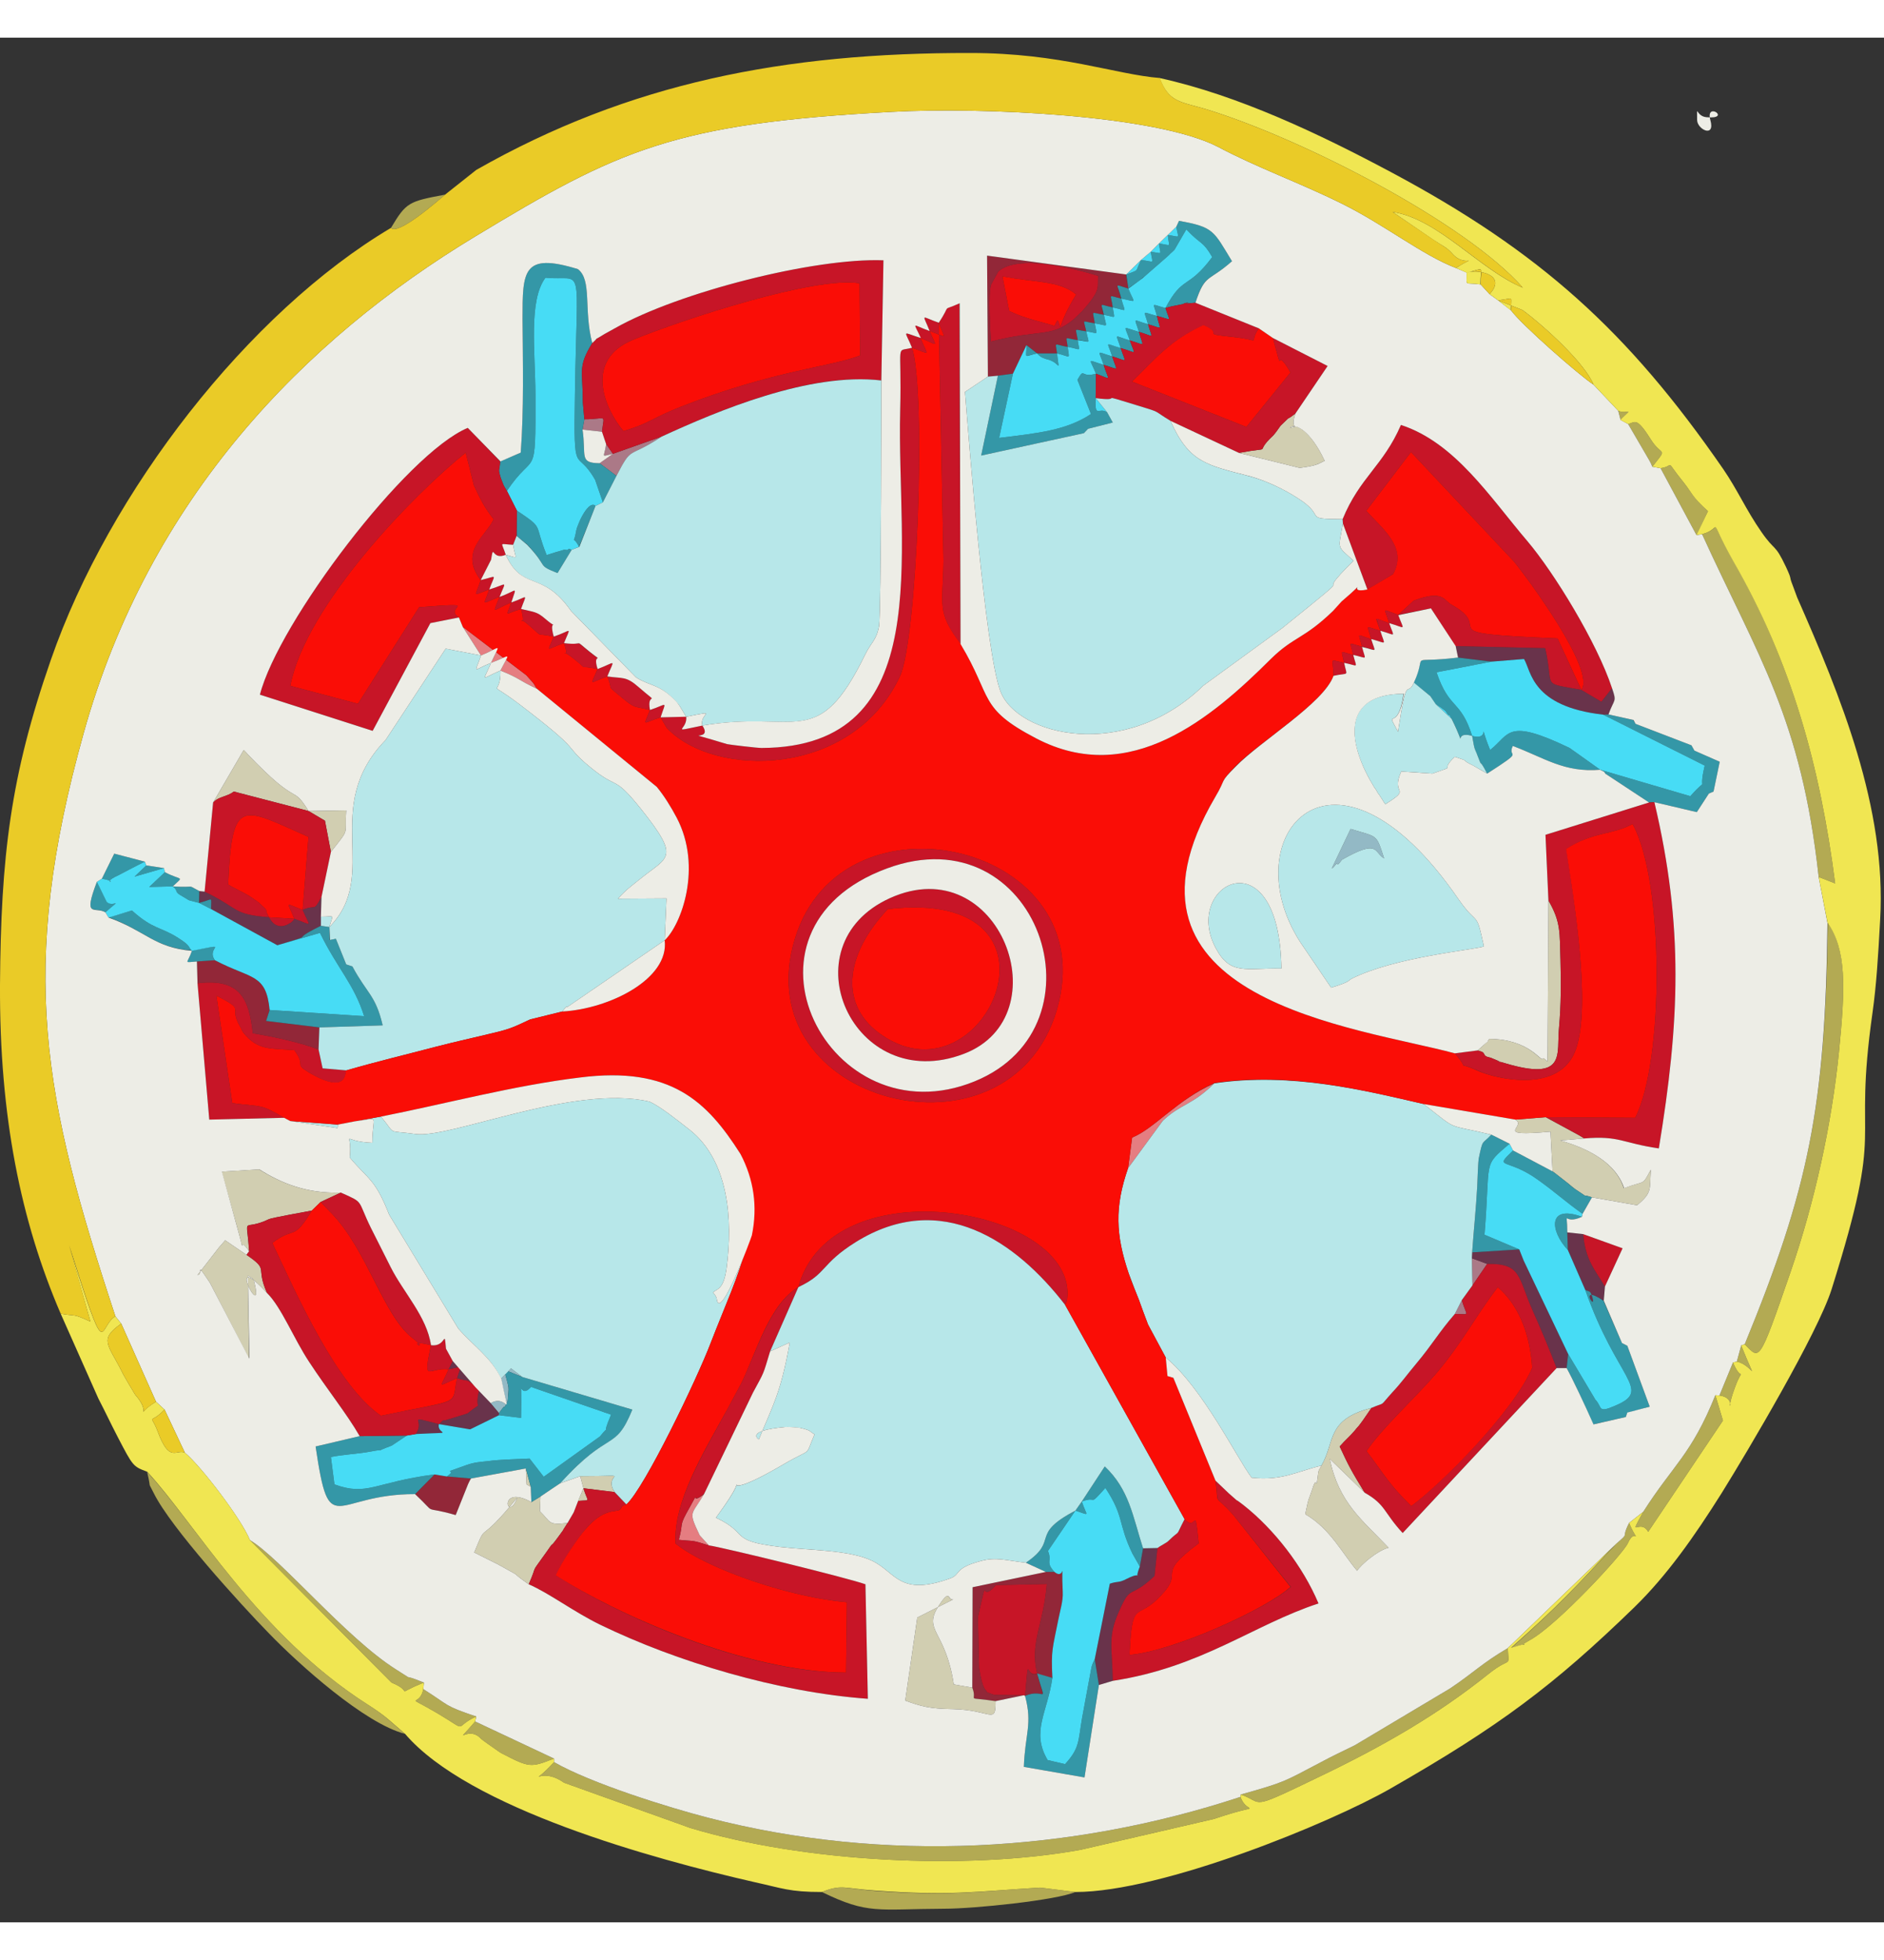
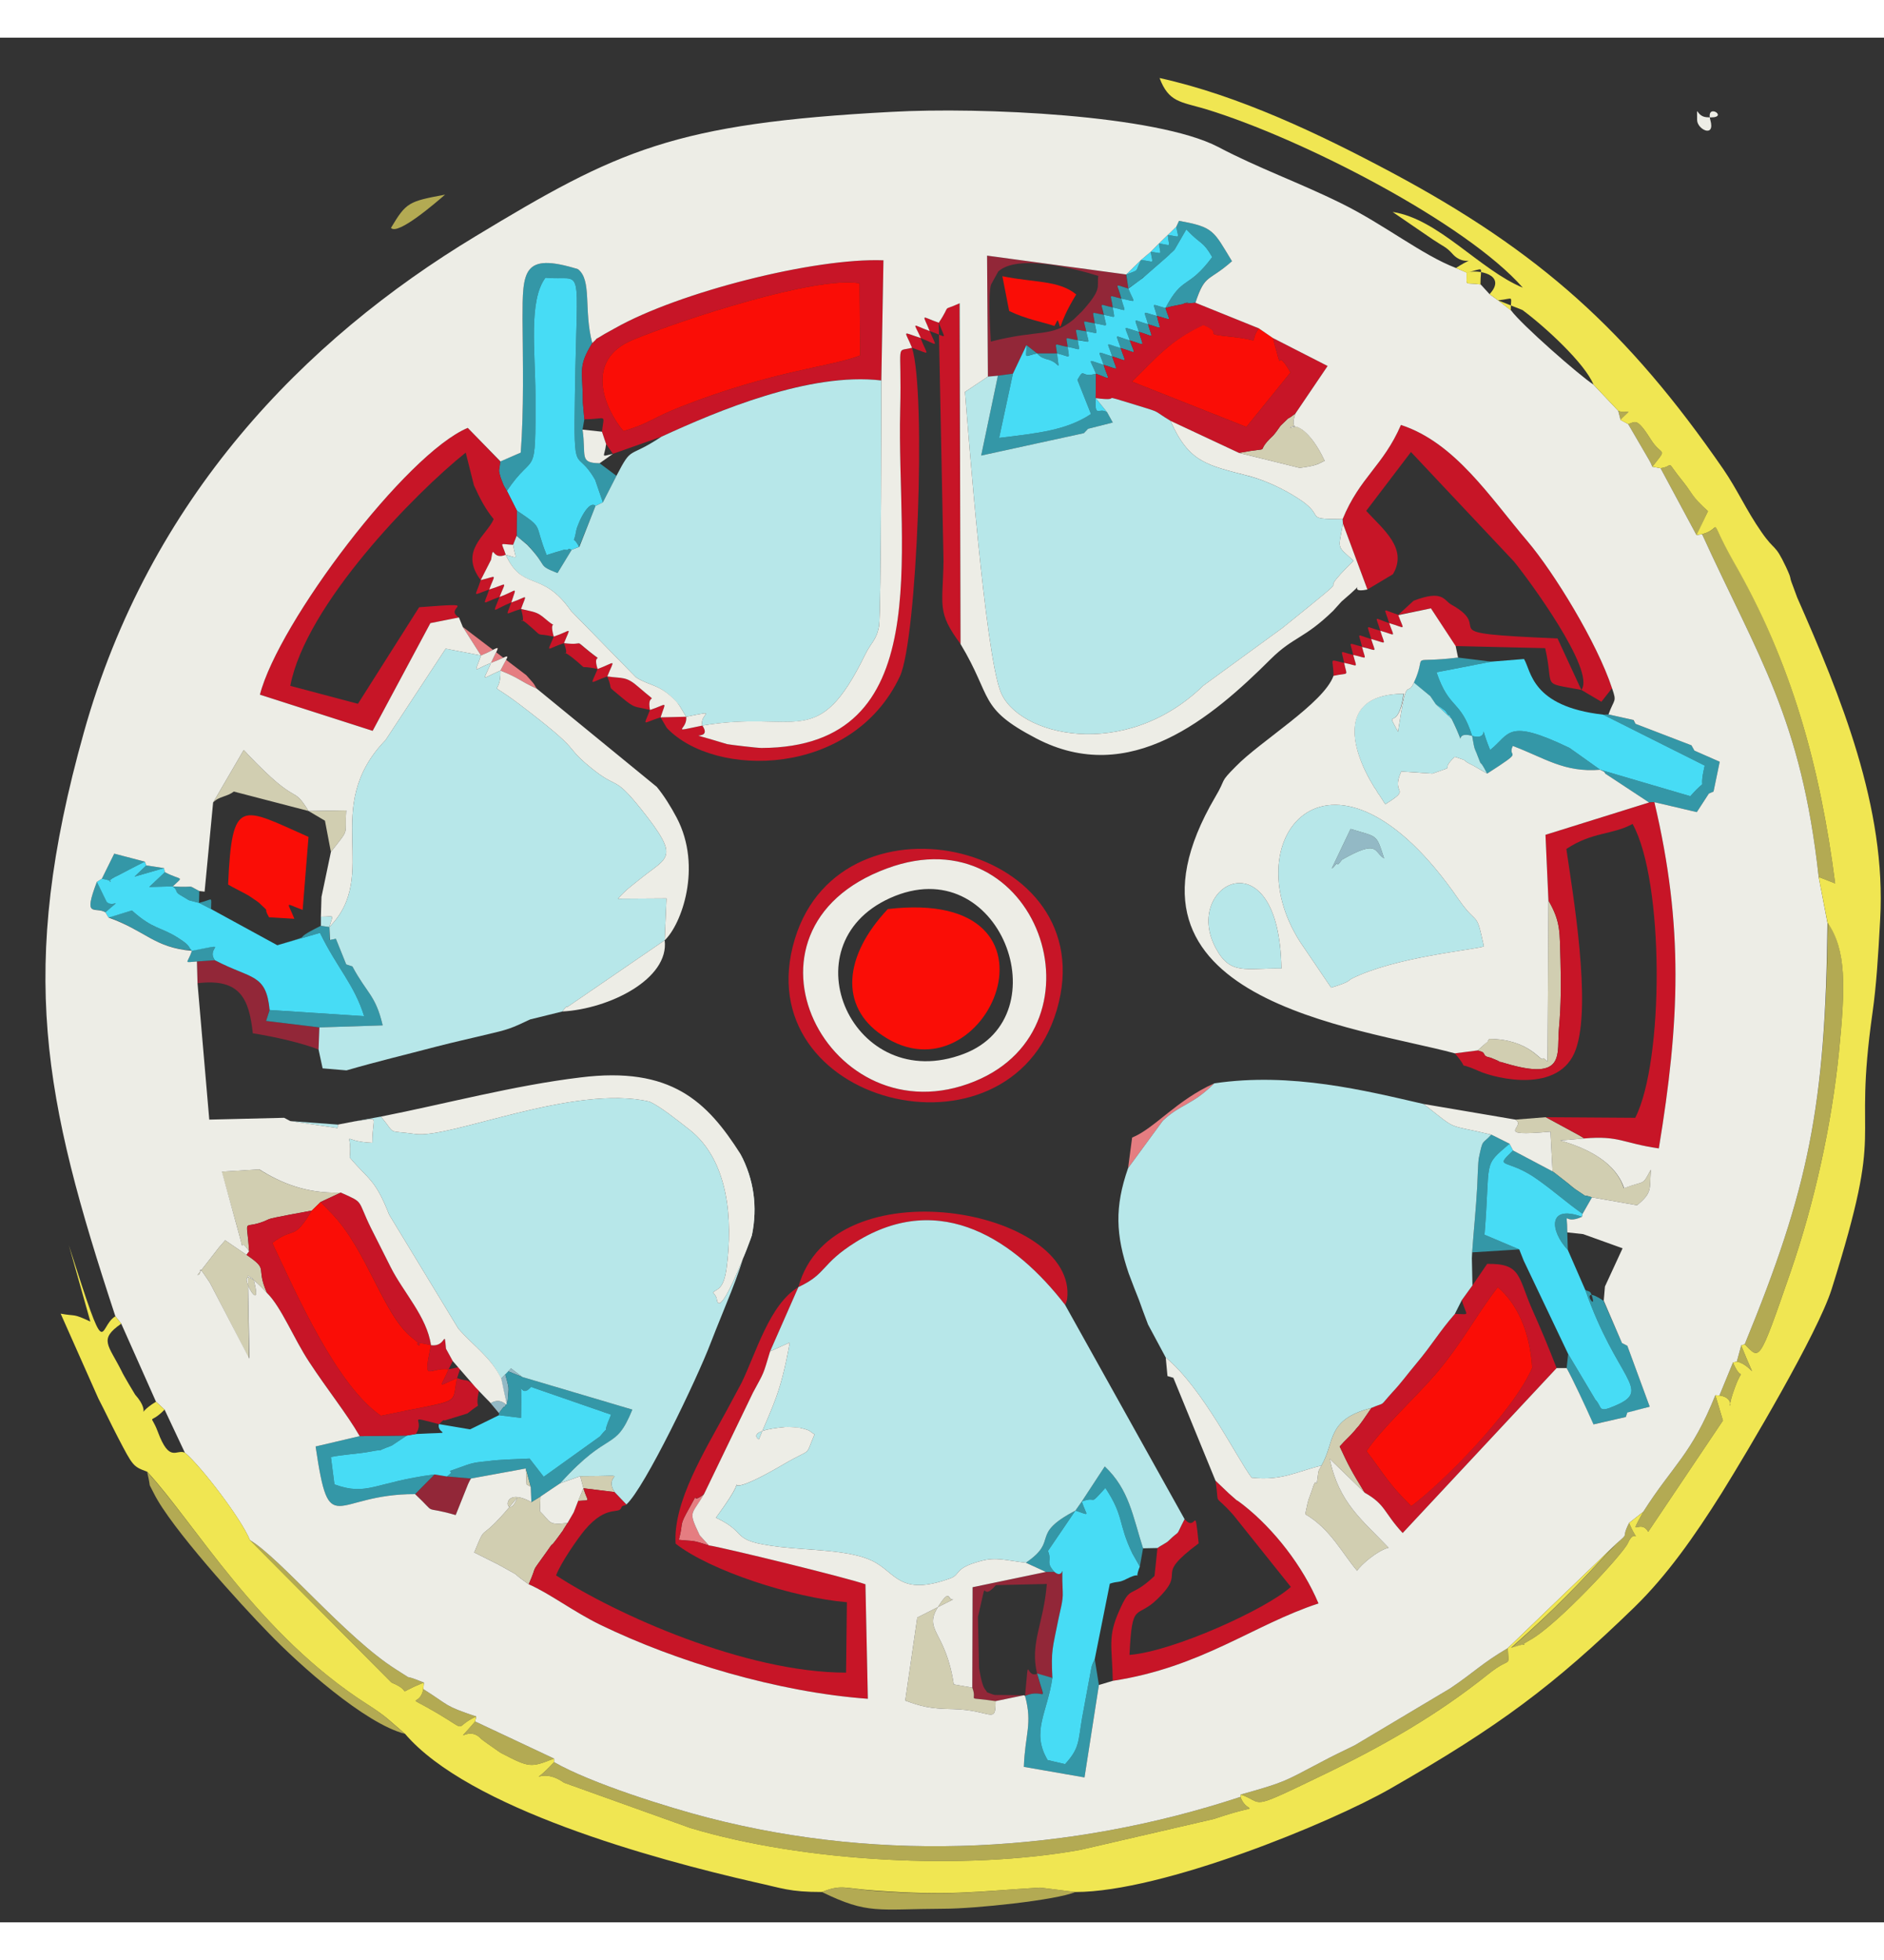
<svg xmlns="http://www.w3.org/2000/svg" width="25px" height="26px" viewBox="0 0 25 25" version="1.1">
  <rect x="0" y="0" width="25" height="25" fill="#333333" stroke="none" />
  <g id="surface1">
    <path style=" stroke:none;fill-rule:evenodd;fill:rgb(89.804%,49.02%,50.588%);fill-opacity:1;" d="M 14.969 14.996 L 15.43 14.367 C 15.668 14.141 15.812 14.168 16.113 13.871 C 15.617 14.09 15.316 14.473 15.023 14.59 Z M 6.383 8.195 C 6.66 8.078 6.641 8.02 6.516 8.293 C 6.789 8.191 6.766 8.137 6.641 8.395 C 6.918 8.508 6.852 8.508 7.125 8.637 C 7.07 8.562 7.133 8.621 6.984 8.457 L 6.141 7.816 Z M 9.406 20 L 9.285 19.867 C 9.125 19.531 9.176 19.609 9.344 19.32 C 9.137 19.48 9.301 19.23 9.156 19.488 C 8.996 19.77 9.078 19.664 9.008 19.926 C 9.219 19.949 9.16 19.922 9.406 20 Z M 9.406 20 " />
    <path style=" stroke:none;fill-rule:evenodd;fill:rgb(57.647%,72.549%,77.255%);fill-opacity:1;" d="M 17.672 11.02 C 17.707 11.004 17.734 10.938 17.746 10.961 C 17.758 10.984 17.797 10.91 17.812 10.902 C 18.301 10.625 18.227 10.805 18.367 10.887 C 18.258 10.555 18.289 10.609 17.922 10.496 Z M 6.648 17.789 C 6.777 18.402 6.742 17.977 6.512 18.113 L 6.309 17.902 L 6.359 17.934 L 6.621 18.246 C 6.641 18.219 6.688 18.152 6.688 18.164 C 6.691 18.18 6.734 18.102 6.738 18.074 C 6.75 17.863 6.766 17.965 6.688 17.668 L 6.93 17.766 L 6.781 17.652 Z M 6.648 17.789 " />
-     <path style=" stroke:none;fill-rule:evenodd;fill:rgb(67.059%,47.451%,52.941%);fill-opacity:1;" d="M 7.988 5.227 L 8.043 5.391 C 8.02 5.574 7.961 5.559 8.133 5.52 L 7.957 5.645 L 8.18 5.812 C 8.395 5.398 8.328 5.594 8.777 5.293 L 8.133 5.52 L 8.043 5.391 L 7.988 5.227 C 8.016 4.977 8.059 5.062 7.754 5.062 L 7.73 5.199 Z M 19.539 16.551 L 19.398 16.746 L 19.305 16.93 C 19.523 16.93 19.461 16.973 19.398 16.746 L 19.539 16.551 L 19.734 16.266 L 19.531 16.191 Z M 19.539 16.551 " />
-     <path style=" stroke:none;fill-rule:evenodd;fill:rgb(41.176%,20%,29.412%);fill-opacity:1;" d="M 19.348 8.223 L 19.789 8.277 L 20.223 8.242 C 20.32 8.398 20.316 8.871 21.273 8.98 L 21.344 8.977 C 21.422 8.762 21.457 8.82 21.391 8.629 L 21.25 8.809 L 20.984 8.652 C 20.434 8.547 20.629 8.645 20.504 8.098 L 19.316 8.07 Z M 14.527 21.508 L 14.582 21.852 L 14.766 21.797 C 14.758 21.336 14.695 21.215 14.852 20.867 C 15.012 20.504 14.984 20.723 15.32 20.406 L 15.359 20.035 L 15.168 20.039 L 15.125 20.281 C 15.031 20.516 15.199 20.32 14.957 20.441 C 14.836 20.504 14.844 20.469 14.727 20.508 Z M 19.734 16.266 C 20.191 16.258 20.141 16.438 20.332 16.871 C 20.449 17.133 20.547 17.367 20.656 17.648 L 20.789 17.648 L 20.809 17.461 L 20.219 16.223 L 20.16 16.074 L 19.535 16.113 L 19.531 16.191 Z M 2.801 11.559 L 3.68 12.039 C 4.258 11.863 3.789 12.012 4.258 11.781 L 4.258 11.66 L 4.266 11.398 C 4.152 11.609 4.203 11.488 4.016 11.57 C 4.117 11.809 4.16 11.777 3.906 11.688 C 3.895 11.715 3.855 11.746 3.84 11.75 C 3.84 11.75 3.672 11.871 3.57 11.668 C 3.078 11.629 3.184 11.555 2.715 11.328 L 2.645 11.32 L 2.641 11.477 C 2.836 11.43 2.801 11.379 2.801 11.559 Z M 6.066 17.781 C 6.234 17.844 6.156 17.754 6.359 17.934 C 6.281 18.266 6.445 18.051 6.203 18.25 L 5.898 18.344 C 5.887 18.32 5.852 18.375 5.824 18.391 C 5.359 18.273 5.656 18.328 5.516 18.523 C 6.094 18.492 5.789 18.543 5.824 18.391 L 6.238 18.461 L 6.621 18.273 L 6.621 18.246 L 6.359 17.934 L 6.309 17.902 L 6.008 17.555 L 5.953 17.664 C 6.156 17.629 6.121 17.59 6.066 17.781 Z M 20.805 16.082 L 21.035 16.609 C 21.059 16.633 21.098 16.621 21.113 16.66 C 21.227 16.961 20.91 16.508 21.277 16.754 L 21.297 16.566 C 21.16 16.34 21.039 16.215 21.008 15.871 L 20.797 15.848 Z M 20.805 16.082 " />
    <path style=" stroke:none;fill-rule:evenodd;fill:rgb(57.255%,15.294%,21.961%);fill-opacity:1;" d="M 13.148 4.031 C 13.141 3.895 13.109 3.387 13.152 3.273 L 13.246 3.102 C 13.504 2.867 14.25 3.059 14.574 3.16 C 14.551 3.312 14.633 3.324 14.359 3.629 L 14.246 3.738 C 13.945 3.984 13.801 3.863 13.148 4.031 Z M 13.109 4.496 L 13.242 4.484 L 13.441 4.457 L 13.621 4.078 L 13.762 4.188 L 14.027 4.188 C 14.004 4.023 13.977 4.07 14.168 4.102 C 14.148 3.941 14.117 3.988 14.301 4.012 C 14.277 3.836 14.234 3.871 14.414 3.895 C 14.379 3.723 14.344 3.762 14.527 3.789 C 14.504 3.609 14.461 3.645 14.645 3.676 C 14.609 3.5 14.578 3.539 14.766 3.578 C 14.742 3.391 14.691 3.418 14.875 3.461 C 14.828 3.25 14.766 3.266 14.973 3.328 L 14.941 3.141 L 13.098 2.891 Z M 12.902 21.887 C 12.98 22.09 12.785 22 13.211 22.066 L 13.586 21.988 L 13.199 21.984 C 13.176 21.98 13.133 21.961 13.098 21.949 C 13.078 21.898 13.043 21.938 12.992 21.629 L 12.977 20.949 C 13.125 20.312 12.988 20.793 13.215 20.527 L 13.891 20.512 C 13.848 21.047 13.664 21.289 13.762 21.703 C 13.602 21.77 13.66 21.387 13.602 21.996 C 13.875 21.883 13.883 22.148 13.762 21.703 L 13.965 21.758 C 13.945 21.387 13.969 21.363 14.043 20.988 C 14.066 20.867 14.109 20.738 14.102 20.617 C 14.078 20.102 14.148 20.48 13.992 20.352 L 13.879 20.352 L 12.906 20.555 Z M 2.621 12.543 C 3.191 12.473 3.305 12.754 3.355 13.207 C 3.652 13.254 4.008 13.336 4.227 13.422 L 4.238 13.129 L 3.531 13.043 L 3.578 12.898 C 3.531 12.41 3.336 12.492 2.852 12.238 L 2.613 12.254 Z M 5.508 19.32 C 5.828 19.621 5.57 19.461 6.047 19.598 L 6.211 19.188 C 6.219 19.172 6.234 19.137 6.25 19.113 L 5.93 19.086 L 5.766 19.059 Z M 5.508 19.32 " />
    <path style=" stroke:none;fill-rule:evenodd;fill:rgb(81.961%,80.784%,69.412%);fill-opacity:1;" d="M 7.172 19.352 L 7.051 19.426 C 6.598 19.176 6.73 19.727 6.867 19.363 C 6.312 20.047 6.48 19.641 6.293 20.094 C 6.344 20.121 6.59 20.242 6.605 20.25 C 7.016 20.48 6.699 20.293 7.016 20.516 C 7.148 20.215 7.016 20.418 7.25 20.09 C 7.379 19.902 7.27 20.074 7.402 19.895 C 7.547 19.695 7.406 19.898 7.531 19.703 L 7.613 19.562 L 7.672 19.41 C 7.852 19.395 7.797 19.434 7.742 19.242 L 8.156 19.293 C 7.98 19.023 8.477 19.082 7.699 19.082 L 7.742 19.242 L 7.672 19.41 L 7.613 19.562 L 7.531 19.703 C 7.266 19.734 7.316 19.695 7.164 19.547 Z M 6.977 18.98 L 6.988 19.191 L 7.043 19.223 Z M 17.535 18.941 C 17.523 18.977 17.5 18.984 17.492 19.039 C 17.457 19.328 17.48 19.043 17.418 19.242 C 17.344 19.465 17.379 19.312 17.32 19.586 C 17.652 19.777 17.816 20.113 18.008 20.336 C 18.062 20.254 18.281 20.066 18.426 20.031 C 18.078 19.664 17.766 19.438 17.645 18.852 L 18.109 19.301 C 17.93 19.008 17.902 18.957 17.777 18.688 C 17.863 18.59 17.895 18.574 17.977 18.477 C 17.988 18.461 18.016 18.43 18.031 18.414 C 18.047 18.395 18.074 18.355 18.086 18.34 L 18.199 18.176 C 17.594 18.332 17.719 18.625 17.535 18.941 Z M 20.602 15.039 C 20.633 15.059 20.777 15.176 20.809 15.199 C 20.828 15.215 20.906 15.281 20.93 15.293 C 21.109 15.41 20.961 15.328 21.125 15.383 L 21.723 15.488 C 21.93 15.316 21.887 15.281 21.906 15.016 C 21.785 15.238 21.844 15.152 21.547 15.262 C 21.445 14.934 21.09 14.738 20.703 14.629 L 21.02 14.602 C 20.996 14.582 20.961 14.566 20.945 14.555 L 20.512 14.32 L 20.109 14.352 C 20.266 14.449 19.789 14.582 20.574 14.512 Z M 13.211 22.066 C 12.785 22 12.98 22.09 12.902 21.887 L 12.656 21.844 C 12.547 21.117 12.238 21.137 12.457 20.801 C 12.617 20.551 12.57 20.746 12.652 20.715 L 12.172 20.957 L 12.012 22.059 C 12.227 22.137 12.34 22.168 12.648 22.172 C 13.156 22.184 13.211 22.383 13.211 22.066 Z M 3.305 16.098 C 3.273 15.59 3.203 15.848 3.57 15.672 C 3.598 15.656 4.098 15.566 4.137 15.559 L 4.254 15.445 L 4.523 15.32 C 4.059 15.336 3.719 15.188 3.438 15.012 L 2.941 15.043 L 3.129 15.715 C 3.289 16.281 3.129 15.844 3.305 16.098 Z M 3.543 16.652 C 3.383 16.293 3.582 16.359 3.27 16.145 L 2.988 15.953 C 2.965 15.98 2.922 16.031 2.906 16.047 L 2.621 16.414 C 2.707 16.41 2.578 16.207 2.785 16.516 L 3.305 17.523 L 3.289 16.422 C 3.328 16.449 3.363 16.457 3.371 16.496 C 3.523 17.09 2.961 16.02 3.543 16.652 Z M 19.609 13.434 C 19.641 13.449 19.68 13.445 19.695 13.484 C 19.711 13.523 19.758 13.523 19.781 13.531 C 20.102 13.66 19.688 13.52 19.965 13.602 C 20.797 13.852 20.652 13.477 20.688 13.129 C 20.715 12.832 20.715 12.531 20.707 12.234 C 20.695 11.875 20.715 11.734 20.547 11.445 L 20.535 13.582 C 20.516 13.57 20.48 13.523 20.473 13.543 C 20.445 13.594 20.301 13.285 19.762 13.281 C 19.688 13.379 19.828 13.23 19.609 13.434 Z M 2.828 10.145 C 2.906 10.062 3.016 10.07 3.102 10 L 4.094 10.258 L 4.312 10.387 L 4.391 10.801 C 4.652 10.469 4.57 10.598 4.594 10.25 L 4.094 10.258 C 3.867 9.891 3.98 10.23 3.297 9.516 C 3.281 9.496 3.254 9.469 3.234 9.449 Z M 16.441 5.508 L 17.246 5.707 C 17.492 5.676 17.492 5.648 17.578 5.613 C 17.383 5.199 17.18 5.105 17.117 5.176 C 17.27 5.141 17.105 5.219 17.191 4.984 C 17.031 5.109 17.172 4.973 16.992 5.148 C 16.973 5.176 16.918 5.254 16.895 5.277 C 16.609 5.543 16.945 5.414 16.441 5.508 Z M 16.441 5.508 " />
    <path style=" stroke:none;fill-rule:evenodd;fill:rgb(20.392%,59.216%,65.49%);fill-opacity:1;" d="M 15.609 2.508 C 15.637 2.676 15.672 2.641 15.496 2.617 C 15.512 2.789 15.555 2.754 15.379 2.73 C 15.398 2.895 15.438 2.859 15.27 2.84 C 15.297 3.016 15.328 2.969 15.141 2.949 C 15.055 3.121 15.129 3.07 14.945 3.141 L 14.973 3.328 C 14.766 3.266 14.828 3.25 14.879 3.461 C 14.691 3.418 14.742 3.391 14.766 3.578 C 14.578 3.539 14.609 3.5 14.648 3.676 C 14.461 3.645 14.504 3.609 14.527 3.789 C 14.344 3.762 14.379 3.723 14.414 3.895 C 14.234 3.871 14.277 3.836 14.301 4.012 C 14.117 3.988 14.148 3.941 14.168 4.102 C 13.98 4.07 14.004 4.023 14.027 4.188 L 13.762 4.188 L 13.621 4.078 C 13.621 4.266 13.574 4.227 13.762 4.188 C 13.781 4.211 13.816 4.238 13.828 4.242 C 13.84 4.246 13.883 4.266 13.895 4.266 C 14.078 4.309 14.055 4.469 14.027 4.188 C 14.219 4.234 14.188 4.277 14.168 4.102 C 14.355 4.133 14.324 4.18 14.301 4.008 C 14.488 4.035 14.449 4.074 14.414 3.895 C 14.594 3.922 14.555 3.957 14.527 3.789 C 14.719 3.82 14.684 3.859 14.648 3.676 C 14.82 3.707 14.789 3.746 14.766 3.578 C 14.973 3.621 14.93 3.66 14.879 3.461 C 15.102 3.504 15.055 3.535 14.973 3.324 L 15.102 3.234 C 15.117 3.223 15.148 3.199 15.164 3.184 C 15.184 3.172 15.207 3.148 15.227 3.133 L 15.469 2.922 C 15.484 2.906 15.512 2.887 15.527 2.867 C 15.547 2.852 15.57 2.828 15.586 2.812 L 15.742 2.543 C 15.945 2.758 15.953 2.684 16.086 2.91 C 15.758 3.348 15.699 3.145 15.465 3.586 C 15.266 3.535 15.301 3.5 15.352 3.691 C 15.141 3.637 15.18 3.602 15.234 3.801 C 15.023 3.742 15.051 3.699 15.113 3.902 C 14.883 3.84 14.918 3.797 14.992 4.016 C 14.773 3.953 14.805 3.91 14.871 4.117 C 14.652 4.051 14.691 4.016 14.758 4.227 C 14.539 4.164 14.574 4.129 14.645 4.34 C 14.414 4.27 14.457 4.242 14.543 4.457 C 14.328 4.52 14.398 4.363 14.297 4.539 L 14.477 4.992 C 14.148 5.207 13.781 5.246 13.258 5.309 L 13.441 4.457 L 13.242 4.484 L 13.02 5.543 L 14.383 5.246 L 14.438 5.188 L 14.766 5.105 L 14.691 4.969 C 14.578 4.895 14.527 5.059 14.539 4.781 L 14.543 4.457 C 14.766 4.539 14.711 4.559 14.645 4.34 C 14.863 4.402 14.824 4.438 14.758 4.227 C 14.977 4.293 14.938 4.328 14.871 4.117 C 15.094 4.18 15.066 4.227 14.992 4.016 C 15.211 4.078 15.172 4.117 15.113 3.902 C 15.328 3.965 15.293 4.008 15.234 3.801 C 15.441 3.859 15.398 3.895 15.352 3.691 C 15.559 3.742 15.527 3.781 15.465 3.586 C 15.496 3.578 15.535 3.566 15.555 3.562 C 15.578 3.559 15.629 3.547 15.652 3.543 C 15.977 3.477 15.473 3.555 15.863 3.516 C 15.988 3.125 16.031 3.246 16.348 2.965 C 16.102 2.562 16.109 2.512 15.645 2.43 Z M 6.637 5.621 C 6.629 5.758 6.605 5.707 6.645 5.84 C 6.652 5.863 6.672 5.91 6.68 5.93 C 6.688 5.953 6.711 5.984 6.727 6.012 C 7.098 5.453 7.109 5.922 7.105 4.73 C 7.102 4.156 7.012 3.488 7.238 3.184 C 7.758 3.238 7.656 2.906 7.629 4.73 C 7.609 5.887 7.645 5.418 7.898 5.867 L 8 6.164 L 8.18 5.812 L 7.957 5.645 C 7.68 5.641 7.781 5.551 7.73 5.199 L 7.754 5.062 L 7.734 4.84 C 7.734 4.406 7.664 4.371 7.859 4.051 C 7.742 3.609 7.859 3.215 7.668 3.07 C 6.934 2.844 6.934 3.098 6.934 3.73 C 6.938 4.309 6.953 4.93 6.91 5.504 Z M 7.684 6.754 L 7.902 6.211 C 7.902 6.211 7.836 6.121 7.703 6.387 C 7.688 6.41 7.652 6.504 7.648 6.531 C 7.609 6.762 7.59 6.574 7.684 6.754 Z M 6.859 6.273 L 6.855 6.609 L 6.996 6.723 C 7.289 7.035 7.113 6.988 7.398 7.102 L 7.586 6.793 C 7.57 6.789 7.543 6.77 7.539 6.789 C 7.531 6.805 7.492 6.789 7.484 6.793 C 7.465 6.797 7.297 6.848 7.254 6.863 C 7.078 6.43 7.23 6.523 6.859 6.273 Z M 18.758 8.555 L 18.98 8.734 L 19.047 8.84 C 19.07 8.855 19.105 8.875 19.117 8.883 C 19.129 8.891 19.168 8.922 19.18 8.93 C 19.188 8.938 19.219 9 19.227 8.984 C 19.23 8.969 19.25 9.02 19.262 9.035 C 19.496 9.504 19.25 9.18 19.535 9.262 C 19.57 9.477 19.57 9.434 19.602 9.512 C 19.684 9.727 19.609 9.52 19.734 9.762 C 20.258 9.426 19.992 9.57 20.074 9.395 C 20.5 9.555 20.754 9.75 21.234 9.711 C 21.254 9.727 21.289 9.727 21.301 9.762 L 21.883 10.145 L 21.953 10.141 L 22.516 10.273 L 22.676 10.027 L 22.738 10 L 22.82 9.605 L 22.484 9.457 L 22.445 9.387 L 21.703 9.102 L 21.672 9.051 L 21.344 8.977 L 21.273 8.98 L 22.621 9.656 C 22.523 10.07 22.695 9.762 22.43 10.062 L 21.234 9.711 L 20.828 9.422 C 19.984 9.016 20.039 9.242 19.773 9.449 C 19.586 8.98 19.809 9.34 19.535 9.262 C 19.379 8.773 19.234 8.922 19.062 8.418 L 19.789 8.277 L 19.348 8.223 C 18.645 8.309 18.957 8.133 18.758 8.555 Z M 6.621 18.246 L 6.621 18.273 L 6.238 18.461 L 6.621 18.273 L 6.914 18.309 C 6.93 17.609 6.871 18.102 7.047 17.898 L 8.109 18.266 C 7.961 18.609 8.125 18.355 7.961 18.555 L 7.215 19.09 L 7.027 18.848 C 6.824 18.859 6.648 18.859 6.469 18.883 C 6.367 18.895 6.305 18.895 6.191 18.934 C 5.773 19.082 6.105 18.961 5.93 19.086 L 6.25 19.113 L 6.977 18.98 L 7.043 19.223 L 7.051 19.426 L 7.172 19.352 L 7.305 19.262 L 7.434 19.176 C 8.094 18.445 8.156 18.777 8.391 18.199 L 6.93 17.766 L 6.688 17.668 C 6.766 17.965 6.75 17.863 6.738 18.074 C 6.734 18.102 6.691 18.18 6.688 18.164 C 6.688 18.152 6.641 18.219 6.621 18.246 Z M 19.535 16.113 L 20.16 16.074 L 20.219 16.223 L 20.16 16.074 L 19.699 15.879 C 19.781 14.867 19.668 14.98 20.031 14.672 L 19.789 14.551 C 19.664 14.691 19.68 14.59 19.621 14.875 C 19.617 14.883 19.602 15.207 19.602 15.242 C 19.586 15.535 19.555 15.824 19.535 16.113 Z M 21 15.602 L 21.125 15.383 C 20.961 15.328 21.109 15.41 20.93 15.293 C 20.906 15.281 20.828 15.219 20.809 15.199 C 20.777 15.176 20.633 15.059 20.602 15.039 L 20.078 14.762 C 19.812 15.016 19.996 14.852 20.41 15.152 C 20.656 15.328 20.758 15.43 21 15.602 Z M 20.805 16.082 L 20.797 15.848 C 20.797 15.508 20.73 15.762 20.992 15.641 C 20.531 15.473 20.57 15.832 20.805 16.082 Z M 13.965 21.758 L 13.762 21.699 C 13.887 22.148 13.875 21.883 13.602 21.996 C 13.703 22.371 13.602 22.5 13.586 22.938 L 14.391 23.078 L 14.582 21.852 L 14.527 21.508 C 14.516 21.543 14.492 21.582 14.484 21.613 L 14.359 22.289 C 14.305 22.605 14.328 22.688 14.133 22.902 L 13.902 22.848 C 13.68 22.473 13.895 22.23 13.965 21.758 Z M 5.508 19.32 L 5.766 19.059 C 4.973 19.16 4.879 19.352 4.438 19.191 L 4.391 18.828 C 4.531 18.797 4.758 18.785 4.902 18.758 C 5.191 18.703 4.906 18.785 5.199 18.676 L 5.398 18.543 L 4.773 18.551 L 4.188 18.688 C 4.375 19.953 4.414 19.316 5.508 19.32 Z M 20.809 17.461 L 20.789 17.648 C 20.867 17.789 21.031 18.137 21.141 18.395 L 21.574 18.297 L 21.594 18.242 L 21.891 18.16 L 21.594 17.352 L 21.523 17.316 L 21.277 16.754 C 20.91 16.508 21.227 16.961 21.113 16.66 C 21.098 16.621 21.059 16.629 21.035 16.609 C 21.457 17.812 21.93 17.934 21.438 18.145 C 21.191 18.254 21.266 18.164 21.172 18.07 Z M 1.352 11.156 C 1.617 11.203 1.309 11.23 1.566 11.113 C 1.574 11.109 1.832 10.973 1.922 10.93 L 1.516 10.824 Z M 2.176 11.016 L 1.941 10.98 L 1.785 11.129 Z M 2.293 11.258 C 2.309 11.277 2.332 11.285 2.34 11.32 C 2.352 11.352 2.383 11.367 2.395 11.375 C 2.566 11.473 2.445 11.422 2.641 11.477 L 2.801 11.559 C 2.801 11.379 2.836 11.43 2.641 11.477 L 2.645 11.32 C 2.453 11.223 2.625 11.281 2.293 11.258 C 2.445 11.113 2.414 11.188 2.188 11.07 L 1.98 11.266 Z M 1.398 11.602 C 1.648 11.383 1.5 11.551 1.414 11.457 L 1.285 11.199 C 1.098 11.691 1.258 11.516 1.398 11.602 Z M 2.547 12.109 C 2.484 12.293 2.43 12.266 2.613 12.254 L 2.852 12.238 C 2.723 12.059 3.086 12.008 2.547 12.109 C 2.492 12.055 2.531 12.047 2.363 11.941 C 2.125 11.789 2.039 11.836 1.75 11.578 L 1.441 11.668 C 1.934 11.848 2.043 12.07 2.547 12.109 Z M 3.68 12.039 L 4.246 11.875 C 4.477 12.348 4.699 12.555 4.832 12.98 L 3.578 12.898 L 3.531 13.043 L 4.238 13.129 L 5.078 13.102 C 4.984 12.699 4.871 12.684 4.676 12.32 L 4.594 12.293 L 4.457 11.953 L 4.375 11.969 L 4.371 11.797 L 4.258 11.781 C 3.789 12.012 4.258 11.863 3.68 12.039 Z M 14.355 19.418 L 14.27 19.539 C 13.652 19.863 14.062 19.926 13.613 20.23 L 13.879 20.352 L 13.992 20.352 C 13.867 20.215 13.965 20.215 13.906 20.074 L 14.27 19.539 C 14.477 19.605 14.422 19.621 14.355 19.418 C 14.578 19.336 14.43 19.5 14.668 19.238 C 14.922 19.621 14.832 19.707 15.027 20.109 L 15.125 20.281 L 15.168 20.039 C 15.031 19.613 14.984 19.258 14.66 18.953 Z M 14.355 19.418 " />
    <path style=" stroke:none;fill-rule:evenodd;fill:rgb(27.843%,86.275%,96.078%);fill-opacity:1;" d="M 19.051 8.84 L 18.98 8.734 L 19.051 8.84 L 19.262 9.035 C 19.25 9.02 19.23 8.969 19.227 8.984 C 19.219 9 19.188 8.938 19.18 8.93 C 19.168 8.922 19.129 8.891 19.117 8.883 C 19.105 8.875 19.07 8.855 19.051 8.84 Z M 19.535 9.262 C 19.809 9.34 19.586 8.98 19.773 9.449 C 20.039 9.242 19.984 9.016 20.828 9.422 L 21.234 9.711 L 22.43 10.062 C 22.695 9.762 22.523 10.07 22.621 9.656 L 21.273 8.98 C 20.316 8.871 20.32 8.398 20.223 8.242 L 19.789 8.277 L 19.062 8.418 C 19.234 8.922 19.379 8.773 19.535 9.262 Z M 21.676 9.051 L 21.703 9.102 Z M 22.445 9.387 L 22.484 9.457 Z M 22.738 10 L 22.676 10.027 Z M 1.352 11.156 L 1.285 11.199 L 1.414 11.461 C 1.496 11.551 1.648 11.383 1.398 11.602 L 1.441 11.672 L 1.75 11.578 C 2.039 11.836 2.125 11.789 2.363 11.941 C 2.531 12.047 2.492 12.055 2.547 12.113 C 3.086 12.008 2.723 12.059 2.852 12.238 C 3.336 12.492 3.531 12.41 3.578 12.898 L 4.832 12.98 C 4.699 12.555 4.477 12.348 4.246 11.875 L 3.68 12.039 L 2.801 11.559 L 2.641 11.477 C 2.445 11.422 2.566 11.473 2.395 11.375 C 2.383 11.367 2.352 11.352 2.34 11.32 C 2.332 11.285 2.309 11.277 2.293 11.258 L 1.98 11.266 L 2.188 11.07 L 2.176 11.016 L 1.785 11.129 L 1.941 10.98 L 1.922 10.93 C 1.832 10.973 1.574 11.109 1.566 11.113 C 1.309 11.23 1.617 11.203 1.352 11.156 Z M 4.375 11.969 L 4.457 11.953 Z M 4.594 12.293 L 4.676 12.32 Z M 6.727 6.012 L 6.859 6.273 C 7.23 6.523 7.078 6.43 7.254 6.863 C 7.297 6.848 7.465 6.797 7.484 6.793 C 7.492 6.789 7.531 6.805 7.539 6.789 C 7.543 6.77 7.57 6.789 7.586 6.793 L 7.684 6.754 C 7.59 6.574 7.609 6.762 7.648 6.531 C 7.652 6.504 7.691 6.41 7.703 6.387 C 7.836 6.121 7.902 6.211 7.902 6.211 L 8 6.164 L 7.898 5.867 C 7.645 5.418 7.609 5.887 7.629 4.73 C 7.656 2.906 7.758 3.238 7.238 3.184 C 7.012 3.488 7.102 4.156 7.105 4.73 C 7.109 5.922 7.098 5.453 6.727 6.012 Z M 14.355 19.418 C 14.422 19.621 14.477 19.605 14.27 19.539 L 13.906 20.074 C 13.965 20.215 13.867 20.215 13.992 20.352 C 14.148 20.48 14.078 20.102 14.102 20.617 C 14.109 20.738 14.066 20.867 14.043 20.988 C 13.969 21.363 13.945 21.387 13.965 21.758 C 13.895 22.23 13.68 22.473 13.902 22.848 L 14.133 22.902 C 14.328 22.688 14.305 22.605 14.359 22.289 L 14.484 21.613 C 14.492 21.582 14.512 21.543 14.527 21.508 L 14.727 20.508 C 14.844 20.469 14.836 20.504 14.957 20.441 C 15.199 20.32 15.031 20.516 15.125 20.281 L 15.027 20.109 C 14.832 19.707 14.922 19.621 14.668 19.238 C 14.43 19.5 14.578 19.336 14.355 19.418 Z M 20.16 16.074 L 20.219 16.223 L 20.809 17.461 L 21.172 18.07 C 21.266 18.164 21.191 18.254 21.438 18.145 C 21.93 17.934 21.457 17.812 21.035 16.609 L 20.805 16.082 C 20.57 15.832 20.531 15.473 20.992 15.641 L 21 15.602 C 20.758 15.43 20.656 15.328 20.41 15.152 C 19.996 14.852 19.812 15.016 20.078 14.762 L 20.031 14.672 C 19.668 14.98 19.781 14.867 19.699 15.879 Z M 21.523 17.316 L 21.594 17.352 Z M 21.594 18.238 L 21.574 18.297 Z M 6.621 18.273 L 6.238 18.461 L 5.824 18.391 C 5.789 18.543 6.094 18.492 5.516 18.523 L 5.398 18.543 L 5.199 18.676 C 4.906 18.785 5.191 18.703 4.902 18.758 C 4.758 18.785 4.531 18.797 4.391 18.828 L 4.438 19.191 C 4.879 19.352 4.973 19.16 5.766 19.059 L 5.93 19.086 C 6.105 18.961 5.773 19.082 6.191 18.934 C 6.305 18.895 6.367 18.895 6.469 18.883 C 6.648 18.859 6.824 18.859 7.027 18.848 L 7.215 19.09 L 7.961 18.555 C 8.125 18.355 7.961 18.609 8.109 18.266 L 7.047 17.898 C 6.867 18.102 6.93 17.609 6.914 18.309 Z M 14.543 4.457 C 14.457 4.242 14.414 4.27 14.645 4.34 C 14.574 4.129 14.539 4.164 14.758 4.227 C 14.691 4.016 14.652 4.055 14.871 4.117 C 14.805 3.91 14.773 3.953 14.992 4.016 C 14.918 3.797 14.883 3.84 15.113 3.902 C 15.051 3.699 15.023 3.742 15.234 3.801 C 15.18 3.602 15.141 3.637 15.352 3.691 C 15.301 3.5 15.266 3.535 15.465 3.586 C 15.699 3.145 15.758 3.348 16.086 2.91 C 15.953 2.684 15.945 2.758 15.742 2.543 L 15.586 2.812 C 15.57 2.828 15.547 2.852 15.527 2.867 C 15.512 2.887 15.484 2.906 15.469 2.922 L 15.227 3.133 C 15.207 3.148 15.184 3.172 15.164 3.188 C 15.148 3.199 15.117 3.223 15.102 3.234 L 14.973 3.328 C 15.055 3.535 15.102 3.504 14.879 3.461 C 14.93 3.66 14.973 3.621 14.766 3.578 C 14.789 3.746 14.82 3.707 14.648 3.676 C 14.684 3.859 14.719 3.82 14.527 3.789 C 14.555 3.957 14.59 3.922 14.414 3.895 C 14.449 4.074 14.488 4.035 14.301 4.012 C 14.324 4.18 14.355 4.133 14.168 4.102 C 14.188 4.277 14.219 4.234 14.027 4.188 C 14.055 4.469 14.078 4.309 13.895 4.266 C 13.883 4.266 13.84 4.246 13.828 4.242 C 13.816 4.238 13.781 4.211 13.762 4.188 C 13.574 4.23 13.621 4.266 13.621 4.078 L 13.441 4.457 L 13.258 5.309 C 13.781 5.246 14.152 5.207 14.477 4.992 L 14.297 4.539 C 14.398 4.363 14.332 4.52 14.543 4.457 Z M 14.766 5.105 L 14.691 4.969 L 14.539 4.781 C 14.527 5.059 14.578 4.895 14.691 4.969 Z M 14.438 5.188 L 14.383 5.246 Z M 15.141 2.949 C 15.328 2.969 15.297 3.016 15.27 2.84 C 15.438 2.859 15.398 2.895 15.379 2.73 C 15.555 2.754 15.512 2.789 15.496 2.617 C 15.672 2.641 15.637 2.676 15.609 2.508 L 15.645 2.43 L 15.609 2.508 L 15.496 2.617 L 15.379 2.73 L 15.27 2.84 L 15.141 2.949 L 14.945 3.141 C 15.129 3.07 15.055 3.121 15.141 2.949 Z M 15.141 2.949 " />
    <path style=" stroke:none;fill-rule:evenodd;fill:rgb(70.196%,66.667%,32.549%);fill-opacity:1;" d="M 23.152 17.332 C 23.352 17.531 23.332 17.613 23.758 16.379 C 24.078 15.453 24.305 14.422 24.402 13.457 C 24.488 12.59 24.504 12.105 24.254 11.738 C 24.223 14.18 24 15.266 23.152 17.332 Z M 23.047 17.562 C 23.266 17.609 23.332 17.914 23.105 17.348 Z M 22.816 18.012 C 23.094 18.047 22.855 18.355 23.023 17.902 C 23.141 17.582 23.121 17.871 22.996 17.574 Z M 21.805 19.555 C 21.594 19.941 21.762 19.629 21.871 19.82 L 22.863 18.344 L 22.762 18.008 C 22.445 18.797 22.203 18.93 21.805 19.555 Z M 21.449 19.977 C 20.91 20.551 20.672 20.812 20.051 21.363 C 20.43 21.242 20.051 21.395 20.305 21.254 C 20.66 21.059 21.539 20.113 21.602 19.969 C 21.707 19.734 21.773 20.055 21.617 19.703 C 21.5 19.934 21.637 19.812 21.449 19.977 Z M 16.465 23.305 C 16.781 23.414 16.547 23.531 17.48 23.082 C 18.371 22.656 19.082 22.242 19.75 21.707 C 20.062 21.457 20.02 21.645 20.008 21.363 C 19.656 21.57 19.578 21.672 19.242 21.898 L 17.977 22.652 C 17.809 22.734 17.691 22.789 17.523 22.879 C 17.031 23.137 17.062 23.137 16.465 23.305 Z M 7.352 22.875 C 6.996 23.262 7.145 22.906 7.484 23.148 L 9.164 23.75 C 10.66 24.199 12.801 24.316 14.336 24.039 L 16.109 23.629 C 16.812 23.391 16.547 23.594 16.461 23.336 C 14.223 24.074 11.738 24.219 9.398 23.613 C 8.879 23.48 7.84 23.156 7.352 22.875 Z M 6.305 22.336 C 5.992 22.703 6.207 22.367 6.383 22.566 C 6.387 22.574 6.641 22.75 6.641 22.75 C 7.031 22.953 7.039 22.949 7.352 22.828 Z M 5.617 21.906 C 5.57 22.164 5.332 21.949 5.809 22.23 C 6.242 22.488 6 22.414 6.32 22.27 C 5.879 22.121 5.977 22.133 5.617 21.906 Z M 3.316 19.93 L 5.195 21.82 C 5.52 21.953 5.191 21.992 5.625 21.82 C 5.27 21.676 5.555 21.832 5.254 21.645 C 4.59 21.227 3.715 20.164 3.316 19.93 Z M 21.473 4.949 L 21.504 5.07 C 21.695 4.883 21.59 5.004 21.473 4.949 Z M 21.926 5.691 C 22.137 5.418 22.055 5.57 21.902 5.324 C 21.711 5.02 21.695 5.105 21.605 5.125 L 21.883 5.602 C 21.895 5.621 21.914 5.66 21.926 5.691 Z M 22.516 6.598 L 22.664 6.281 C 22.441 6.074 22.465 6.055 22.34 5.898 C 22.074 5.57 22.238 5.684 22.035 5.711 L 22.512 6.598 Z M 24.133 11.133 L 24.352 11.219 C 24.152 9.672 23.777 8.293 23 6.938 C 22.641 6.309 22.883 6.512 22.586 6.586 C 23.332 8.219 23.902 9.023 24.133 11.133 Z M 14.27 24.598 L 13.801 24.539 C 12.918 24.594 12.602 24.656 11.602 24.582 C 11.199 24.551 11.172 24.492 10.906 24.598 C 11.523 24.898 11.637 24.824 12.527 24.82 C 12.93 24.82 14.016 24.707 14.27 24.598 Z M 5.375 22.5 C 5.18 22.34 5.133 22.273 4.875 22.109 C 3.422 21.18 2.578 19.695 1.953 19.027 C 2.016 19.297 1.949 19.121 2.043 19.312 C 2.266 19.762 3.191 20.781 3.57 21.168 C 3.961 21.574 4.844 22.367 5.375 22.5 Z M 5.188 2.523 C 5.277 2.629 5.797 2.176 5.906 2.082 C 5.422 2.172 5.391 2.184 5.188 2.523 Z M 5.188 2.523 " />
    <path style=" stroke:none;fill-rule:evenodd;fill:rgb(78.039%,8.235%,15.294%);fill-opacity:1;" d="M 12.457 3.781 C 12.211 3.695 12.242 3.652 12.336 3.891 C 12.094 3.805 12.117 3.758 12.215 3.984 C 11.957 3.902 12.004 3.871 12.102 4.113 C 11.875 4.176 11.969 4.008 11.945 4.949 C 11.898 6.836 12.438 9.414 10.102 9.422 C 10.047 9.422 9.68 9.379 9.648 9.371 C 8.934 9.152 9.484 9.363 9.32 9.125 C 8.863 9.219 9.129 9.184 9.105 9.008 L 8.766 9.016 C 8.84 8.785 8.863 8.84 8.625 8.918 C 8.574 8.652 8.785 8.883 8.477 8.617 C 8.305 8.465 8.266 8.504 8.059 8.473 C 8.156 8.23 8.18 8.281 7.93 8.375 C 7.852 8.129 8.039 8.316 7.82 8.145 C 7.594 7.961 7.781 8.07 7.484 8.031 C 7.578 7.797 7.59 7.863 7.348 7.945 C 7.266 7.652 7.457 7.898 7.238 7.711 C 7.121 7.609 7.086 7.621 6.914 7.578 C 6.992 7.359 7.012 7.414 6.785 7.492 C 6.859 7.258 6.871 7.332 6.629 7.418 C 6.719 7.188 6.738 7.246 6.492 7.32 C 6.57 7.102 6.609 7.141 6.379 7.195 L 6.516 6.926 C 6.555 6.691 6.52 6.941 6.711 6.859 C 6.652 6.676 6.617 6.719 6.809 6.727 L 6.855 6.609 L 6.859 6.273 L 6.727 6.012 C 6.711 5.984 6.688 5.953 6.68 5.93 C 6.672 5.91 6.652 5.859 6.645 5.84 C 6.605 5.707 6.629 5.758 6.637 5.621 L 6.207 5.176 C 5.391 5.516 3.695 7.758 3.449 8.715 L 4.945 9.195 L 5.711 7.766 L 6.09 7.691 C 5.863 7.547 6.445 7.488 5.562 7.555 L 4.75 8.836 L 3.852 8.598 C 4.055 7.527 5.5 6.047 6.18 5.504 L 6.289 5.938 C 6.371 6.117 6.434 6.242 6.551 6.387 C 6.457 6.605 6.086 6.805 6.379 7.195 C 6.305 7.43 6.254 7.402 6.492 7.32 C 6.41 7.559 6.383 7.504 6.629 7.418 C 6.531 7.672 6.527 7.594 6.785 7.492 C 6.711 7.699 6.695 7.641 6.914 7.578 C 7.004 7.895 6.812 7.609 7.031 7.805 C 7.223 7.969 7.078 7.887 7.348 7.945 C 7.254 8.176 7.246 8.109 7.484 8.031 C 7.582 8.301 7.379 8.051 7.613 8.238 C 7.836 8.418 7.637 8.309 7.93 8.375 C 7.832 8.613 7.812 8.559 8.059 8.473 C 8.148 8.691 8.031 8.566 8.238 8.742 C 8.441 8.914 8.418 8.863 8.625 8.918 C 8.535 9.152 8.52 9.09 8.766 9.016 L 8.848 9.156 C 9.484 9.828 11.309 9.816 11.941 8.473 C 12.172 7.98 12.293 4.711 12.102 4.113 C 12.363 4.203 12.312 4.234 12.215 3.984 C 12.457 4.078 12.434 4.125 12.336 3.891 C 12.582 3.977 12.547 4.02 12.457 3.781 L 12.52 6.938 C 12.512 7.539 12.426 7.613 12.746 8.043 L 12.73 3.523 C 12.469 3.641 12.637 3.512 12.457 3.781 Z M 10.594 16.574 C 10.211 16.801 10.031 17.453 9.84 17.844 L 9.645 18.207 C 9.348 18.754 8.93 19.426 8.965 19.977 C 9.422 20.336 10.527 20.695 11.238 20.754 L 11.227 21.688 C 9.887 21.688 8.164 20.91 7.379 20.398 C 7.445 20.223 7.676 19.895 7.762 19.793 C 8.055 19.449 8.215 19.598 8.246 19.496 C 8.258 19.465 8.297 19.477 8.312 19.457 L 8.156 19.293 L 7.742 19.242 C 7.797 19.434 7.852 19.395 7.672 19.41 L 7.613 19.562 L 7.531 19.703 C 7.402 19.898 7.547 19.695 7.402 19.895 C 7.27 20.074 7.379 19.902 7.25 20.09 C 7.016 20.418 7.148 20.215 7.016 20.516 C 7.293 20.637 7.609 20.879 7.961 21.051 C 8.973 21.543 10.328 21.949 11.516 22.035 L 11.484 20.516 C 11.246 20.43 9.594 20.027 9.406 20 C 9.16 19.922 9.219 19.949 9.008 19.926 C 9.078 19.664 8.996 19.77 9.156 19.488 C 9.301 19.23 9.137 19.48 9.344 19.316 L 9.992 17.973 C 10.148 17.684 10.121 17.75 10.219 17.426 L 10.594 16.574 C 10.977 16.391 10.887 16.27 11.355 15.977 C 12.492 15.27 13.488 15.973 14.133 16.809 C 14.148 16.789 14.156 16.75 14.16 16.738 C 14.316 15.535 11.039 14.938 10.594 16.574 Z M 17.816 6.387 L 17.82 6.445 L 18.145 7.32 L 18.484 7.117 C 18.684 6.777 18.359 6.527 18.129 6.277 L 18.723 5.496 L 20.09 6.949 C 20.273 7.172 21.18 8.398 20.984 8.652 L 20.668 7.969 C 18.883 7.895 19.879 7.863 19.258 7.52 C 19.156 7.461 19.148 7.32 18.758 7.469 L 18.555 7.656 C 18.328 7.582 18.367 7.543 18.434 7.766 C 18.219 7.695 18.254 7.656 18.316 7.867 C 18.102 7.809 18.141 7.77 18.195 7.977 C 17.988 7.918 18.027 7.879 18.074 8.078 C 17.875 8.031 17.914 7.996 17.957 8.188 C 17.762 8.141 17.801 8.105 17.836 8.293 C 17.617 8.246 17.695 8.223 17.695 8.465 C 17.91 8.418 17.875 8.484 17.836 8.293 C 18.035 8.332 18.004 8.375 17.957 8.188 C 18.156 8.23 18.121 8.27 18.074 8.078 C 18.285 8.129 18.25 8.172 18.195 7.977 C 18.414 8.035 18.379 8.074 18.316 7.867 C 18.531 7.926 18.504 7.969 18.434 7.766 C 18.664 7.832 18.633 7.875 18.555 7.656 L 18.988 7.57 L 19.312 8.07 L 20.504 8.098 C 20.629 8.645 20.434 8.547 20.984 8.652 L 21.25 8.809 L 21.391 8.629 C 21.191 8.02 20.621 7.094 20.266 6.676 C 19.773 6.098 19.309 5.371 18.59 5.137 C 18.355 5.68 18.043 5.832 17.816 6.387 Z M 20.547 11.445 C 20.715 11.734 20.695 11.875 20.707 12.234 C 20.715 12.531 20.715 12.832 20.688 13.129 C 20.652 13.477 20.797 13.852 19.965 13.602 C 19.688 13.52 20.102 13.66 19.781 13.531 C 19.758 13.523 19.711 13.523 19.695 13.484 C 19.68 13.445 19.641 13.449 19.609 13.434 L 19.305 13.473 C 19.539 13.746 19.273 13.551 19.621 13.707 C 19.852 13.809 20.699 14.016 20.91 13.422 C 21.125 12.824 20.867 11.332 20.785 10.762 C 21.133 10.531 21.391 10.578 21.664 10.43 C 22.086 11.191 22.082 13.578 21.699 14.328 L 20.512 14.32 L 20.945 14.555 C 20.961 14.566 20.996 14.582 21.02 14.602 C 21.492 14.562 21.527 14.664 22.012 14.734 C 22.289 13.055 22.344 11.793 21.953 10.141 L 21.883 10.145 L 20.508 10.574 Z M 20.547 11.445 " />
    <path style=" stroke:none;fill-rule:evenodd;fill:rgb(78.039%,8.235%,15.294%);fill-opacity:1;" d="M 8.273 5.219 C 8.035 4.941 7.734 4.281 8.398 4.008 C 9.023 3.75 10.82 3.156 11.406 3.258 L 11.414 4.215 C 11.035 4.367 10.277 4.41 9.047 4.891 C 8.648 5.047 8.629 5.113 8.273 5.219 Z M 7.859 4.051 C 7.664 4.371 7.734 4.406 7.734 4.84 L 7.754 5.062 C 8.059 5.062 8.016 4.977 7.988 5.227 L 8.043 5.391 L 8.133 5.52 L 8.777 5.293 C 9.516 4.953 10.742 4.43 11.695 4.547 L 11.723 2.953 C 10.809 2.918 9.008 3.375 8.164 3.852 L 8.023 3.93 C 7.805 4.066 7.996 3.926 7.859 4.051 Z M 4.254 15.445 L 4.406 15.602 C 4.875 16.09 5.086 16.941 5.469 17.246 C 5.746 17.461 5.316 17.246 5.719 17.344 C 5.609 17.871 5.688 17.633 5.953 17.664 C 5.84 17.926 5.793 17.895 6.066 17.781 C 5.984 18.164 6.164 18.047 5.055 18.281 C 4.469 17.879 3.941 16.684 3.613 15.988 C 3.914 15.758 3.883 15.977 4.137 15.559 C 4.098 15.566 3.598 15.656 3.57 15.672 C 3.203 15.848 3.277 15.59 3.305 16.098 L 3.27 16.145 C 3.582 16.359 3.383 16.293 3.543 16.652 C 3.734 16.84 3.898 17.258 4.102 17.566 C 4.34 17.93 4.602 18.254 4.773 18.551 L 5.398 18.543 L 5.516 18.523 C 5.656 18.328 5.359 18.273 5.824 18.391 C 5.852 18.375 5.887 18.32 5.898 18.344 L 6.203 18.25 C 6.445 18.051 6.281 18.266 6.359 17.934 C 6.156 17.754 6.234 17.844 6.066 17.781 C 6.121 17.59 6.156 17.629 5.953 17.664 L 6.008 17.555 L 5.918 17.391 C 5.891 17.109 5.926 17.375 5.719 17.344 C 5.664 16.965 5.355 16.645 5.184 16.309 C 5.094 16.133 5.02 15.98 4.922 15.789 C 4.734 15.406 4.84 15.461 4.523 15.32 Z M 15.465 3.586 C 15.527 3.781 15.559 3.742 15.352 3.691 C 15.398 3.895 15.441 3.859 15.234 3.801 C 15.293 4.008 15.328 3.965 15.113 3.902 C 15.172 4.117 15.211 4.078 14.992 4.016 C 15.066 4.227 15.094 4.18 14.871 4.117 C 14.938 4.328 14.977 4.293 14.758 4.227 C 14.824 4.438 14.863 4.406 14.645 4.34 C 14.711 4.559 14.766 4.539 14.543 4.457 L 14.539 4.781 C 14.961 4.836 14.484 4.691 15.121 4.887 C 15.414 4.977 15.293 4.938 15.531 5.082 L 16.441 5.508 C 16.945 5.414 16.609 5.543 16.895 5.277 C 16.918 5.254 16.973 5.176 16.992 5.148 C 17.172 4.973 17.031 5.109 17.191 4.984 L 17.617 4.355 L 16.891 3.984 C 17.055 4.582 16.891 4.035 17.125 4.441 L 16.539 5.164 L 15.02 4.562 C 15.324 4.27 15.512 4.02 15.969 3.816 C 16.266 3.938 15.898 3.922 16.355 3.969 C 16.781 4.016 16.551 4.078 16.703 3.855 L 15.863 3.516 C 15.469 3.555 15.977 3.477 15.652 3.543 C 15.629 3.547 15.578 3.559 15.555 3.562 C 15.535 3.566 15.492 3.578 15.465 3.586 Z M 11.77 11.02 C 13.766 10.281 14.734 13.109 12.934 13.844 C 11.004 14.633 9.562 11.832 11.77 11.02 Z M 14.023 12.898 C 14.668 10.707 11.176 9.879 10.547 11.957 C 9.883 14.148 13.391 15.039 14.023 12.898 Z M 18.133 18.75 C 18.328 18.453 18.762 18.062 19.051 17.727 C 19.406 17.309 19.57 16.973 19.875 16.574 C 20.137 16.801 20.301 17.164 20.332 17.645 C 20.09 18.211 19.156 19.156 18.727 19.48 C 18.418 19.176 18.375 19.066 18.133 18.75 Z M 19.539 16.551 L 19.398 16.746 C 19.461 16.973 19.523 16.93 19.305 16.93 C 19.094 17.168 19.012 17.328 18.789 17.594 C 18.668 17.738 18.594 17.84 18.48 17.965 C 18.293 18.172 18.402 18.09 18.199 18.176 L 18.086 18.34 C 18.074 18.355 18.047 18.395 18.031 18.414 C 18.016 18.43 17.988 18.461 17.977 18.477 C 17.895 18.57 17.863 18.59 17.777 18.688 C 17.902 18.957 17.93 19.008 18.109 19.301 C 18.391 19.461 18.359 19.562 18.613 19.836 L 20.656 17.648 C 20.547 17.367 20.449 17.133 20.332 16.871 C 20.141 16.438 20.191 16.258 19.734 16.266 Z M 15.719 19.652 C 15.578 19.926 15.688 19.762 15.5 19.945 C 15.48 19.965 15.387 20.012 15.359 20.035 L 15.32 20.406 C 14.984 20.723 15.012 20.504 14.852 20.867 C 14.695 21.215 14.758 21.336 14.766 21.797 C 15.945 21.617 16.629 21.055 17.496 20.77 C 17.289 20.277 16.906 19.785 16.5 19.465 C 16.312 19.32 16.523 19.5 16.305 19.309 L 16.129 19.141 C 16.188 19.516 16.082 19.277 16.367 19.598 L 17.129 20.551 C 16.812 20.84 15.574 21.406 14.988 21.453 C 15.023 20.719 15.078 20.988 15.359 20.711 C 15.773 20.309 15.277 20.441 15.906 19.973 C 15.848 19.41 15.883 19.84 15.719 19.652 Z M 15.719 19.652 " />
-     <path style=" stroke:none;fill-rule:evenodd;fill:rgb(78.039%,8.235%,15.294%);fill-opacity:1;" d="M 11.781 11.559 C 14.348 11.258 13.086 14.172 11.707 13.234 C 11.133 12.848 11.199 12.176 11.781 11.559 Z M 11.809 11.414 C 10.43 12.039 11.32 14.039 12.789 13.48 C 14.094 12.984 13.266 10.754 11.809 11.414 Z M 4.016 11.57 C 3.77 11.48 3.812 11.449 3.906 11.688 L 3.57 11.668 C 3.477 11.508 3.609 11.637 3.434 11.473 C 3.41 11.453 3.324 11.398 3.297 11.379 C 3.254 11.352 3.09 11.273 3.027 11.234 C 3.078 10.059 3.203 10.207 4.094 10.602 Z M 2.828 10.145 L 2.715 11.328 C 3.184 11.555 3.078 11.629 3.57 11.668 C 3.672 11.871 3.84 11.75 3.84 11.75 C 3.855 11.746 3.895 11.715 3.906 11.688 C 4.16 11.777 4.117 11.809 4.016 11.57 C 4.203 11.488 4.152 11.609 4.266 11.398 L 4.391 10.801 L 4.312 10.387 L 4.094 10.258 L 3.102 10 C 3.016 10.07 2.906 10.062 2.828 10.145 Z M 13.586 21.988 L 13.602 21.996 C 13.66 21.387 13.602 21.77 13.762 21.699 C 13.664 21.289 13.848 21.047 13.891 20.512 L 13.215 20.527 C 12.988 20.793 13.125 20.312 12.977 20.949 L 12.992 21.629 C 13.043 21.938 13.078 21.898 13.098 21.949 C 13.133 21.961 13.176 21.98 13.199 21.984 Z M 3.77 14.328 C 3.445 14.137 3.484 14.188 3.082 14.133 L 2.871 12.707 C 3.285 12.918 3.023 12.844 3.184 13.113 C 3.199 13.137 3.211 13.172 3.227 13.195 C 3.418 13.438 3.594 13.406 3.906 13.43 C 4.07 13.656 3.895 13.602 4.094 13.723 C 4.625 14.043 4.574 13.711 4.598 13.699 L 4.281 13.672 L 4.227 13.422 C 4.008 13.336 3.652 13.254 3.355 13.207 C 3.305 12.754 3.191 12.473 2.621 12.543 L 2.777 14.352 Z M 13.301 3.164 C 13.719 3.25 14.051 3.215 14.281 3.406 C 14.008 3.852 14.102 3.914 14.039 3.754 C 14.031 3.734 14.008 3.801 13.992 3.824 C 13.84 3.773 13.602 3.73 13.391 3.625 Z M 13.148 4.031 C 13.801 3.863 13.945 3.984 14.246 3.738 L 14.359 3.629 C 14.633 3.324 14.551 3.312 14.574 3.16 C 14.25 3.059 13.504 2.867 13.246 3.102 L 13.152 3.273 C 13.109 3.387 13.141 3.895 13.148 4.031 Z M 21.297 16.566 L 21.531 16.059 L 21.008 15.871 C 21.039 16.215 21.16 16.34 21.297 16.566 Z M 21.297 16.566 " />
    <path style=" stroke:none;fill-rule:evenodd;fill:rgb(71.765%,90.588%,91.373%);fill-opacity:1;" d="M 16.113 13.871 C 15.812 14.168 15.668 14.141 15.43 14.367 L 14.969 14.996 C 14.789 15.512 14.805 15.883 14.977 16.391 C 15.008 16.477 15.098 16.707 15.113 16.742 C 15.16 16.871 15.168 16.898 15.234 17.07 L 15.469 17.508 C 15.961 17.914 16.414 18.844 16.609 19.102 C 17.012 19.145 17.199 19.023 17.535 18.941 C 17.719 18.625 17.594 18.332 18.199 18.176 C 18.402 18.09 18.289 18.176 18.48 17.965 C 18.594 17.844 18.668 17.738 18.789 17.594 C 19.012 17.328 19.094 17.172 19.305 16.93 L 19.398 16.746 L 19.539 16.551 L 19.531 16.191 L 19.535 16.113 C 19.555 15.824 19.586 15.535 19.602 15.242 C 19.602 15.207 19.617 14.883 19.621 14.875 C 19.68 14.59 19.664 14.691 19.789 14.551 C 19.168 14.402 19.367 14.516 18.891 14.145 C 18.125 13.969 17.133 13.719 16.113 13.871 Z M 15.57 17.777 L 15.492 17.754 Z M 10.594 16.574 L 10.219 17.426 L 10.48 17.309 C 10.359 17.984 10.262 18.125 10.07 18.594 C 10.07 18.594 9.875 18.48 10.418 18.43 C 10.445 18.426 10.594 18.438 10.617 18.441 C 10.777 18.48 10.727 18.48 10.809 18.527 C 10.672 18.844 10.797 18.691 10.402 18.922 C 9.262 19.59 10.156 18.746 9.5 19.633 C 9.953 19.844 9.656 19.938 10.348 20.02 C 10.734 20.066 11.27 20.059 11.57 20.203 C 11.891 20.355 11.926 20.684 12.609 20.438 C 12.758 20.383 12.648 20.305 13.016 20.207 C 13.219 20.152 13.344 20.199 13.613 20.23 C 14.062 19.926 13.652 19.863 14.27 19.539 L 14.355 19.418 L 14.66 18.953 C 14.984 19.258 15.031 19.613 15.168 20.039 L 15.359 20.035 C 15.387 20.012 15.48 19.965 15.5 19.945 C 15.688 19.762 15.578 19.926 15.719 19.652 L 14.133 16.809 C 13.488 15.973 12.492 15.27 11.355 15.977 C 10.887 16.27 10.977 16.395 10.594 16.574 Z M 4.371 11.797 C 4.418 11.617 4.453 11.66 4.258 11.66 L 4.258 11.781 L 4.371 11.797 L 4.379 11.969 L 4.457 11.953 L 4.594 12.293 L 4.676 12.32 C 4.871 12.684 4.984 12.699 5.078 13.102 L 4.238 13.129 L 4.227 13.422 L 4.281 13.672 L 4.598 13.699 C 5 13.582 5.363 13.496 5.793 13.383 C 6.055 13.316 6.168 13.293 6.43 13.23 C 6.75 13.156 6.777 13.145 7.035 13.023 L 7.461 12.918 C 7.48 12.898 7.516 12.836 7.527 12.859 L 8.82 11.973 L 8.844 11.418 L 8.199 11.422 C 8.312 11.297 8.383 11.25 8.504 11.152 C 8.867 10.859 9.031 10.891 8.508 10.234 C 8.133 9.766 8.211 9.988 7.836 9.68 C 7.441 9.355 7.789 9.523 6.879 8.832 C 6.434 8.496 6.648 8.773 6.641 8.395 C 6.375 8.508 6.406 8.555 6.516 8.293 C 6.266 8.395 6.297 8.445 6.383 8.195 L 5.914 8.105 L 5.117 9.316 C 4.242 10.219 5.059 11.098 4.371 11.797 Z M 5.055 14.312 L 4.707 14.375 C 5.059 14.332 4.941 14.277 4.941 14.66 C 4.496 14.641 4.68 14.473 4.641 14.855 C 4.895 15.156 4.977 15.137 5.164 15.613 L 6.082 17.125 C 6.281 17.352 6.523 17.512 6.648 17.789 L 6.781 17.652 L 6.93 17.766 L 8.391 18.199 C 8.156 18.773 8.094 18.445 7.434 19.176 L 7.305 19.262 L 7.434 19.176 L 7.699 19.082 C 8.477 19.082 7.98 19.023 8.156 19.293 L 8.312 19.457 C 8.555 19.238 9.25 17.789 9.43 17.316 C 9.801 16.355 10.199 15.672 9.824 14.805 C 10.004 15.145 10.055 15.508 9.977 15.887 C 9.969 15.922 9.555 17.035 9.512 16.738 C 9.508 16.699 9.484 16.672 9.461 16.645 C 9.516 16.594 9.602 16.609 9.641 16.324 C 9.727 15.684 9.672 14.895 9.148 14.484 C 8.992 14.363 8.762 14.176 8.617 14.113 C 7.613 13.879 5.973 14.609 5.512 14.543 C 5.117 14.488 5.266 14.566 5.055 14.312 Z M 3.852 14.371 L 4.48 14.465 L 4.484 14.418 Z M 17.82 6.445 L 17.816 6.387 C 17.258 6.383 17.629 6.363 17.211 6.102 C 17.039 5.992 16.816 5.883 16.59 5.82 C 16.012 5.668 15.781 5.641 15.531 5.082 C 15.293 4.938 15.414 4.977 15.121 4.887 C 14.484 4.691 14.961 4.836 14.539 4.781 L 14.691 4.969 L 14.766 5.105 L 14.438 5.188 L 14.383 5.246 L 13.02 5.543 L 13.242 4.484 L 13.109 4.496 L 12.805 4.699 C 12.852 5.285 13.07 8.117 13.273 8.664 C 13.488 9.258 14.922 9.613 15.969 8.594 L 17.02 7.828 C 18.203 6.875 17.316 7.578 17.961 6.938 C 17.734 6.73 17.758 6.801 17.82 6.445 Z M 8.777 5.293 C 8.324 5.594 8.395 5.398 8.18 5.812 L 8 6.164 L 7.902 6.211 L 7.688 6.754 L 7.586 6.793 L 7.398 7.102 C 7.113 6.988 7.289 7.035 6.996 6.727 L 6.855 6.609 L 6.809 6.727 C 6.84 6.926 6.898 6.91 6.711 6.859 C 6.938 7.359 7.191 7.051 7.578 7.605 L 8.438 8.484 C 8.625 8.605 8.754 8.57 8.973 8.809 C 8.988 8.824 9.012 8.855 9.023 8.871 L 9.105 9.008 C 9.562 8.918 9.273 8.965 9.32 9.125 C 10.574 8.914 10.844 9.484 11.48 8.184 C 11.559 8.02 11.629 7.996 11.664 7.809 C 11.695 7.637 11.695 4.551 11.695 4.547 C 10.742 4.434 9.516 4.953 8.777 5.293 Z M 18.367 10.887 C 18.227 10.805 18.301 10.625 17.812 10.902 C 17.797 10.91 17.758 10.984 17.746 10.961 C 17.734 10.941 17.707 11.004 17.672 11.02 L 17.922 10.496 C 18.289 10.609 18.258 10.555 18.367 10.887 Z M 17.664 12.602 C 17.926 12.52 17.875 12.516 17.941 12.48 C 18.516 12.195 19.527 12.105 19.691 12.055 C 19.582 11.551 19.621 11.812 19.352 11.426 C 17.691 9.016 16.355 10.59 17.25 11.992 Z M 19.734 9.762 C 19.609 9.52 19.684 9.727 19.602 9.512 C 19.574 9.434 19.57 9.477 19.535 9.262 C 19.25 9.18 19.496 9.508 19.262 9.035 L 19.051 8.84 L 18.98 8.734 L 18.762 8.555 C 18.664 8.773 18.676 8.395 18.551 9.207 C 18.367 8.863 18.551 9.246 18.625 8.703 C 17.758 8.707 17.898 9.395 18.234 9.941 C 18.25 9.961 18.27 9.992 18.281 10.016 C 18.297 10.035 18.32 10.07 18.332 10.09 C 18.344 10.105 18.363 10.145 18.383 10.168 C 18.75 9.938 18.445 10.059 18.594 9.734 L 19.008 9.762 C 19.375 9.633 19.078 9.75 19.305 9.539 C 19.527 9.613 19.371 9.562 19.504 9.633 C 19.52 9.641 19.559 9.66 19.578 9.672 Z M 19.734 9.762 " />
    <path style=" stroke:none;fill-rule:evenodd;fill:rgb(71.765%,90.588%,91.373%);fill-opacity:1;" d="M 17.004 12.348 C 16.977 10.551 15.676 11.227 16.133 12.078 C 16.328 12.441 16.523 12.34 17.004 12.348 Z M 17.004 12.348 " />
-     <path style=" stroke:none;fill-rule:evenodd;fill:rgb(98.039%,5.098%,2.353%);fill-opacity:1;" d="M 14.023 12.898 C 13.391 15.039 9.883 14.148 10.547 11.957 C 11.176 9.879 14.668 10.707 14.023 12.898 Z M 12.457 3.781 C 12.547 4.02 12.582 3.977 12.336 3.891 C 12.434 4.125 12.457 4.078 12.215 3.984 C 12.312 4.234 12.363 4.203 12.102 4.113 C 12.293 4.711 12.172 7.98 11.941 8.473 C 11.309 9.816 9.484 9.828 8.848 9.156 L 8.766 9.016 C 8.52 9.09 8.535 9.152 8.625 8.918 C 8.418 8.863 8.441 8.914 8.238 8.742 C 8.031 8.566 8.148 8.691 8.059 8.473 C 7.812 8.559 7.832 8.613 7.93 8.375 C 7.637 8.309 7.84 8.418 7.613 8.238 C 7.379 8.051 7.582 8.301 7.484 8.031 C 7.246 8.109 7.254 8.176 7.348 7.945 C 7.078 7.887 7.223 7.969 7.031 7.805 C 6.812 7.609 7.004 7.895 6.914 7.578 C 6.695 7.641 6.711 7.699 6.785 7.492 C 6.527 7.594 6.531 7.672 6.629 7.418 C 6.383 7.504 6.41 7.559 6.492 7.32 C 6.254 7.402 6.305 7.43 6.379 7.195 C 6.086 6.809 6.457 6.605 6.551 6.387 C 6.434 6.242 6.371 6.117 6.289 5.938 L 6.18 5.504 C 5.5 6.047 4.055 7.527 3.852 8.598 L 4.75 8.836 L 5.562 7.555 C 6.445 7.488 5.863 7.547 6.09 7.691 L 6.141 7.816 L 6.984 8.457 C 7.133 8.617 7.07 8.562 7.125 8.637 L 8.715 9.938 C 8.809 10.051 8.906 10.207 8.98 10.348 C 9.324 11.004 9.039 11.77 8.82 11.973 C 8.883 12.484 8.09 12.883 7.461 12.918 L 7.035 13.023 C 6.777 13.145 6.75 13.156 6.43 13.23 C 6.168 13.293 6.055 13.316 5.793 13.383 C 5.363 13.496 5 13.582 4.594 13.699 C 4.574 13.711 4.625 14.039 4.094 13.723 C 3.895 13.602 4.07 13.656 3.906 13.43 C 3.594 13.406 3.418 13.438 3.227 13.195 C 3.211 13.172 3.199 13.137 3.184 13.113 C 3.023 12.84 3.285 12.918 2.871 12.707 L 3.082 14.133 C 3.484 14.188 3.445 14.137 3.77 14.328 L 3.852 14.371 L 4.48 14.418 L 4.707 14.375 L 5.055 14.312 C 5.902 14.145 6.824 13.898 7.699 13.793 C 8.906 13.641 9.383 14.113 9.824 14.805 C 10.195 15.672 9.801 16.352 9.43 17.316 C 9.25 17.789 8.555 19.238 8.312 19.457 C 8.297 19.473 8.258 19.465 8.246 19.496 C 8.215 19.598 8.055 19.449 7.762 19.793 C 7.672 19.895 7.445 20.223 7.375 20.398 C 8.164 20.906 9.887 21.684 11.227 21.688 L 11.238 20.754 C 10.527 20.695 9.422 20.336 8.965 19.977 C 8.93 19.426 9.344 18.754 9.645 18.207 L 9.84 17.844 C 10.031 17.453 10.207 16.801 10.594 16.574 C 11.039 14.938 14.316 15.535 14.16 16.738 C 14.156 16.75 14.148 16.789 14.133 16.809 L 15.719 19.652 C 15.883 19.84 15.848 19.41 15.906 19.973 C 15.277 20.441 15.773 20.309 15.359 20.711 C 15.078 20.988 15.023 20.715 14.988 21.453 C 15.57 21.406 16.812 20.84 17.125 20.551 L 16.367 19.598 C 16.082 19.277 16.184 19.516 16.129 19.141 L 15.57 17.777 L 15.492 17.754 L 15.469 17.508 L 15.234 17.07 C 15.168 16.898 15.16 16.871 15.113 16.742 C 15.098 16.707 15.004 16.477 14.977 16.391 C 14.805 15.883 14.789 15.512 14.969 14.996 L 15.023 14.59 C 15.316 14.473 15.617 14.09 16.113 13.867 C 17.133 13.715 18.125 13.969 18.891 14.145 L 20.105 14.352 L 20.512 14.32 L 21.699 14.328 C 22.082 13.578 22.086 11.191 21.664 10.43 C 21.391 10.578 21.133 10.531 20.781 10.762 C 20.867 11.332 21.125 12.824 20.91 13.422 C 20.699 14.016 19.852 13.809 19.617 13.707 C 19.273 13.551 19.539 13.746 19.305 13.473 C 18.023 13.125 14.543 12.773 16.125 10.074 C 16.281 9.812 16.172 9.895 16.395 9.664 C 16.723 9.332 17.562 8.828 17.695 8.465 C 17.695 8.223 17.617 8.246 17.836 8.293 C 17.801 8.105 17.762 8.141 17.957 8.188 C 17.914 7.992 17.875 8.031 18.074 8.078 C 18.027 7.879 17.988 7.918 18.195 7.977 C 18.141 7.77 18.102 7.809 18.316 7.867 C 18.25 7.656 18.215 7.695 18.434 7.766 C 18.367 7.543 18.328 7.582 18.555 7.656 L 18.758 7.469 C 19.148 7.32 19.156 7.461 19.258 7.52 C 19.879 7.863 18.883 7.895 20.668 7.969 L 20.984 8.652 C 21.18 8.398 20.273 7.172 20.09 6.949 L 18.723 5.496 L 18.129 6.277 C 18.359 6.527 18.68 6.773 18.484 7.117 L 18.141 7.32 C 17.824 7.387 18.223 7.117 17.801 7.48 C 17.773 7.5 17.715 7.578 17.691 7.602 C 17.301 7.98 17.168 7.941 16.863 8.242 C 16.086 9.016 14.996 9.949 13.746 9.293 C 12.977 8.891 13.176 8.758 12.746 8.039 C 12.426 7.613 12.512 7.539 12.52 6.938 Z M 12.457 3.781 " />
    <path style=" stroke:none;fill-rule:evenodd;fill:rgb(98.039%,5.098%,2.353%);fill-opacity:1;" d="M 8.273 5.219 C 8.629 5.113 8.648 5.047 9.047 4.891 C 10.277 4.41 11.035 4.367 11.414 4.215 L 11.406 3.258 C 10.82 3.156 9.023 3.75 8.398 4.008 C 7.734 4.281 8.035 4.941 8.273 5.219 Z M 4.137 15.559 C 3.883 15.977 3.914 15.758 3.613 15.988 C 3.941 16.684 4.469 17.879 5.055 18.281 C 6.164 18.047 5.984 18.16 6.066 17.781 C 5.793 17.895 5.84 17.926 5.953 17.664 C 5.688 17.633 5.609 17.871 5.719 17.344 C 5.316 17.246 5.746 17.461 5.469 17.246 C 5.086 16.945 4.875 16.09 4.406 15.602 L 4.254 15.445 Z M 11.781 11.559 C 11.199 12.176 11.133 12.848 11.707 13.234 C 13.086 14.172 14.348 11.258 11.781 11.559 Z M 18.133 18.75 C 18.375 19.066 18.418 19.176 18.727 19.48 C 19.156 19.16 20.09 18.211 20.332 17.645 C 20.301 17.164 20.137 16.801 19.875 16.574 C 19.57 16.973 19.406 17.309 19.051 17.727 C 18.762 18.062 18.328 18.453 18.133 18.75 Z M 16.891 3.984 L 16.703 3.855 C 16.551 4.078 16.781 4.016 16.355 3.969 C 15.898 3.922 16.266 3.938 15.969 3.812 C 15.512 4.02 15.324 4.27 15.02 4.562 L 16.539 5.164 L 17.125 4.441 C 16.891 4.035 17.055 4.582 16.891 3.984 Z M 3.57 11.668 L 3.906 11.688 C 3.812 11.449 3.77 11.48 4.016 11.57 L 4.094 10.602 C 3.203 10.207 3.078 10.059 3.027 11.234 C 3.09 11.273 3.254 11.352 3.297 11.379 C 3.324 11.398 3.41 11.453 3.434 11.473 C 3.609 11.637 3.477 11.508 3.57 11.668 Z M 13.391 3.625 C 13.602 3.73 13.84 3.773 13.992 3.824 C 14.008 3.801 14.031 3.734 14.039 3.754 C 14.102 3.914 14.008 3.852 14.281 3.406 C 14.051 3.215 13.719 3.25 13.301 3.164 Z M 13.391 3.625 " />
    <path style=" stroke:none;fill-rule:evenodd;fill:rgb(92.941%,92.941%,90.196%);fill-opacity:1;" d="M 12.902 21.887 L 12.906 20.555 L 13.879 20.352 L 13.613 20.23 C 13.344 20.199 13.219 20.152 13.016 20.207 C 12.648 20.305 12.758 20.383 12.609 20.438 C 11.926 20.684 11.891 20.355 11.57 20.203 C 11.27 20.059 10.734 20.066 10.348 20.02 C 9.656 19.938 9.953 19.844 9.5 19.633 C 10.156 18.742 9.262 19.59 10.402 18.922 C 10.797 18.691 10.672 18.844 10.809 18.527 C 10.727 18.48 10.777 18.48 10.617 18.441 C 10.594 18.434 10.445 18.426 10.418 18.43 C 9.875 18.48 10.07 18.594 10.07 18.594 C 10.262 18.125 10.359 17.984 10.48 17.309 L 10.219 17.426 C 10.121 17.75 10.148 17.684 9.992 17.973 L 9.344 19.316 C 9.176 19.609 9.125 19.531 9.285 19.867 L 9.406 20 C 9.594 20.027 11.246 20.43 11.484 20.516 L 11.516 22.035 C 10.328 21.949 8.973 21.543 7.961 21.051 C 7.609 20.879 7.293 20.637 7.016 20.516 C 6.699 20.293 7.016 20.48 6.605 20.25 C 6.59 20.242 6.344 20.121 6.293 20.094 C 6.48 19.641 6.312 20.047 6.867 19.363 C 6.73 19.727 6.598 19.176 7.051 19.426 L 7.043 19.223 L 6.988 19.191 L 6.977 18.98 L 6.25 19.113 C 6.234 19.137 6.219 19.172 6.211 19.188 L 6.047 19.598 C 5.57 19.461 5.828 19.621 5.508 19.32 C 4.414 19.316 4.375 19.953 4.188 18.688 L 4.773 18.551 C 4.602 18.254 4.34 17.93 4.102 17.566 C 3.898 17.258 3.734 16.84 3.543 16.652 C 2.961 16.02 3.523 17.09 3.371 16.496 C 3.363 16.457 3.328 16.449 3.289 16.422 L 3.309 17.523 L 2.785 16.516 C 2.578 16.207 2.707 16.406 2.621 16.414 L 2.906 16.047 C 2.922 16.031 2.965 15.98 2.988 15.953 L 3.27 16.145 L 3.305 16.098 C 3.133 15.844 3.289 16.281 3.129 15.715 L 2.945 15.043 L 3.441 15.012 C 3.719 15.188 4.062 15.336 4.523 15.32 C 4.84 15.461 4.734 15.406 4.922 15.789 C 5.02 15.98 5.094 16.133 5.184 16.309 C 5.355 16.648 5.664 16.965 5.719 17.344 C 5.926 17.375 5.891 17.109 5.918 17.391 L 6.008 17.555 L 6.309 17.902 L 6.512 18.113 C 6.742 17.977 6.777 18.402 6.652 17.789 C 6.523 17.512 6.281 17.352 6.082 17.125 L 5.164 15.613 C 4.977 15.137 4.895 15.156 4.641 14.855 C 4.68 14.473 4.496 14.641 4.941 14.66 C 4.941 14.277 5.059 14.332 4.707 14.375 L 4.484 14.418 L 4.48 14.465 L 3.852 14.371 L 3.77 14.328 L 2.777 14.352 L 2.621 12.543 L 2.613 12.254 C 2.43 12.266 2.484 12.293 2.547 12.113 C 2.043 12.07 1.934 11.848 1.441 11.672 L 1.398 11.602 C 1.258 11.52 1.098 11.691 1.285 11.199 L 1.352 11.156 L 1.516 10.824 L 1.922 10.93 L 1.941 10.98 L 2.176 11.016 L 2.188 11.07 C 2.414 11.188 2.445 11.113 2.293 11.258 C 2.625 11.281 2.457 11.223 2.645 11.32 L 2.715 11.328 L 2.828 10.145 L 3.234 9.449 C 3.254 9.469 3.281 9.496 3.297 9.516 C 3.98 10.23 3.867 9.891 4.094 10.258 L 4.594 10.25 C 4.57 10.598 4.652 10.469 4.391 10.801 L 4.266 11.398 L 4.258 11.66 C 4.453 11.66 4.418 11.617 4.371 11.797 C 5.059 11.098 4.242 10.219 5.117 9.316 L 5.914 8.105 L 6.383 8.195 C 6.297 8.445 6.266 8.395 6.516 8.293 C 6.406 8.555 6.375 8.508 6.641 8.395 C 6.648 8.773 6.434 8.496 6.879 8.832 C 7.789 9.523 7.441 9.355 7.836 9.68 C 8.211 9.988 8.133 9.766 8.508 10.234 C 9.031 10.891 8.867 10.859 8.504 11.152 C 8.383 11.25 8.312 11.297 8.199 11.422 L 8.844 11.418 L 8.82 11.973 L 7.527 12.859 C 7.516 12.836 7.48 12.898 7.461 12.918 L 7.035 13.023 L 7.461 12.918 C 8.09 12.883 8.883 12.484 8.82 11.973 C 9.039 11.77 9.324 11.004 8.98 10.348 C 8.906 10.207 8.809 10.051 8.715 9.938 L 7.125 8.637 C 6.852 8.508 6.918 8.508 6.641 8.395 C 6.77 8.137 6.789 8.191 6.516 8.293 C 6.641 8.02 6.66 8.078 6.383 8.195 L 6.141 7.816 L 6.09 7.691 L 5.711 7.766 L 4.945 9.195 L 3.449 8.715 C 3.695 7.758 5.391 5.516 6.207 5.176 L 6.641 5.621 L 6.91 5.504 C 6.953 4.93 6.938 4.309 6.934 3.73 C 6.934 3.098 6.934 2.844 7.668 3.07 C 7.859 3.215 7.742 3.609 7.859 4.051 C 7.996 3.926 7.805 4.066 8.023 3.93 L 8.164 3.852 C 9.008 3.375 10.809 2.918 11.723 2.953 L 11.695 4.547 C 11.695 4.551 11.695 7.637 11.664 7.809 C 11.629 7.996 11.559 8.02 11.48 8.184 C 10.844 9.484 10.578 8.91 9.32 9.125 C 9.273 8.965 9.562 8.918 9.105 9.008 L 9.023 8.871 C 9.012 8.855 8.988 8.82 8.973 8.805 C 8.754 8.57 8.625 8.605 8.438 8.484 L 7.578 7.605 C 7.191 7.051 6.938 7.355 6.711 6.859 C 6.898 6.91 6.84 6.926 6.809 6.727 L 6.855 6.609 L 6.809 6.727 C 6.617 6.719 6.652 6.676 6.711 6.859 C 6.52 6.941 6.555 6.691 6.516 6.926 L 6.379 7.195 C 6.609 7.141 6.57 7.102 6.492 7.32 C 6.738 7.246 6.719 7.188 6.629 7.418 C 6.871 7.332 6.859 7.258 6.785 7.492 C 7.012 7.414 6.992 7.359 6.914 7.578 C 7.086 7.621 7.121 7.609 7.238 7.711 C 7.457 7.898 7.266 7.652 7.348 7.945 C 7.59 7.863 7.578 7.797 7.484 8.031 C 7.781 8.07 7.594 7.961 7.824 8.145 C 8.039 8.316 7.852 8.129 7.93 8.375 C 8.18 8.281 8.156 8.23 8.059 8.473 C 8.266 8.504 8.305 8.465 8.477 8.617 C 8.785 8.883 8.574 8.652 8.625 8.918 C 8.863 8.84 8.84 8.785 8.766 9.016 L 9.105 9.008 C 9.129 9.184 8.863 9.219 9.32 9.125 C 9.484 9.367 8.934 9.152 9.648 9.371 C 9.684 9.379 10.047 9.422 10.105 9.422 C 12.441 9.414 11.898 6.836 11.945 4.949 C 11.969 4.008 11.875 4.176 12.102 4.113 C 12.004 3.871 11.957 3.902 12.219 3.984 C 12.117 3.758 12.094 3.805 12.336 3.891 C 12.242 3.652 12.211 3.695 12.457 3.781 C 12.637 3.512 12.473 3.641 12.734 3.523 L 12.746 8.043 C 13.176 8.758 12.977 8.891 13.746 9.293 C 14.996 9.949 16.086 9.016 16.863 8.242 C 17.168 7.941 17.301 7.98 17.691 7.602 C 17.715 7.578 17.777 7.504 17.801 7.48 C 18.223 7.121 17.828 7.387 18.145 7.32 L 17.82 6.445 C 17.758 6.801 17.734 6.73 17.961 6.938 C 17.316 7.578 18.203 6.875 17.02 7.828 L 15.969 8.594 C 14.922 9.613 13.488 9.258 13.273 8.664 C 13.07 8.117 12.852 5.285 12.805 4.699 L 13.109 4.496 L 13.098 2.891 L 14.945 3.141 L 15.141 2.949 L 15.27 2.84 L 15.379 2.73 L 15.496 2.617 L 15.609 2.508 L 15.645 2.43 C 16.109 2.512 16.102 2.562 16.348 2.965 C 16.031 3.246 15.992 3.125 15.863 3.516 L 16.703 3.855 L 16.891 3.984 L 17.617 4.355 L 17.191 4.984 C 17.105 5.219 17.27 5.141 17.117 5.176 C 17.18 5.109 17.383 5.199 17.578 5.613 C 17.496 5.648 17.492 5.676 17.246 5.707 L 16.441 5.508 L 15.531 5.082 C 15.781 5.641 16.012 5.668 16.594 5.82 C 16.816 5.883 17.039 5.992 17.211 6.102 C 17.629 6.363 17.258 6.383 17.816 6.387 C 18.043 5.832 18.355 5.68 18.59 5.137 C 19.309 5.371 19.773 6.098 20.266 6.676 C 20.621 7.094 21.191 8.023 21.391 8.629 C 21.457 8.82 21.422 8.762 21.344 8.977 L 21.676 9.051 L 21.703 9.102 L 22.445 9.387 L 22.484 9.457 L 22.82 9.605 L 22.738 10 L 22.676 10.027 L 22.516 10.273 L 21.953 10.141 C 22.344 11.793 22.289 13.055 22.012 14.734 C 21.527 14.664 21.492 14.562 21.02 14.602 L 20.703 14.629 C 21.09 14.738 21.445 14.934 21.551 15.262 C 21.844 15.152 21.785 15.238 21.906 15.016 C 21.887 15.281 21.93 15.316 21.723 15.488 L 21.125 15.383 L 21 15.602 L 20.992 15.641 C 20.73 15.762 20.797 15.508 20.797 15.848 L 21.008 15.871 L 21.531 16.059 L 21.297 16.566 L 21.281 16.754 L 21.523 17.316 L 21.594 17.352 L 21.891 18.16 L 21.594 18.238 L 21.574 18.297 L 21.145 18.395 C 21.031 18.137 20.867 17.789 20.789 17.648 L 20.656 17.648 L 18.613 19.836 C 18.359 19.562 18.391 19.461 18.109 19.301 L 17.645 18.852 C 17.766 19.438 18.078 19.664 18.426 20.031 C 18.281 20.066 18.062 20.254 18.008 20.336 C 17.816 20.113 17.652 19.777 17.32 19.586 C 17.379 19.312 17.344 19.465 17.418 19.242 C 17.48 19.043 17.457 19.328 17.492 19.039 C 17.5 18.984 17.523 18.977 17.535 18.941 C 17.199 19.023 17.012 19.145 16.609 19.102 C 16.414 18.844 15.961 17.914 15.469 17.508 L 15.492 17.754 L 15.57 17.777 L 16.129 19.141 L 16.305 19.309 C 16.523 19.5 16.312 19.32 16.5 19.465 C 16.906 19.785 17.289 20.277 17.496 20.77 C 16.629 21.055 15.945 21.617 14.766 21.797 L 14.582 21.852 L 14.391 23.078 L 13.586 22.938 C 13.602 22.5 13.703 22.371 13.602 21.996 L 13.586 21.988 L 13.211 22.066 C 13.211 22.383 13.156 22.184 12.648 22.172 C 12.34 22.168 12.227 22.137 12.012 22.059 L 12.172 20.957 L 12.652 20.715 C 12.574 20.746 12.617 20.551 12.457 20.801 C 12.238 21.137 12.547 21.117 12.656 21.844 Z M 1.531 16.961 L 1.609 17.059 L 2.07 18.094 L 2.184 18.199 L 2.453 18.77 C 2.66 18.941 3.203 19.648 3.316 19.93 C 3.715 20.164 4.59 21.227 5.254 21.645 C 5.555 21.832 5.27 21.676 5.625 21.82 L 5.617 21.906 C 5.977 22.133 5.879 22.121 6.32 22.27 L 6.305 22.336 L 7.352 22.828 L 7.352 22.875 C 7.84 23.156 8.879 23.48 9.398 23.613 C 11.738 24.219 14.223 24.074 16.461 23.336 L 16.465 23.305 C 17.062 23.137 17.031 23.137 17.523 22.879 C 17.691 22.789 17.809 22.734 17.977 22.652 L 19.242 21.898 C 19.578 21.672 19.656 21.57 20.008 21.363 L 21.449 19.977 C 21.637 19.812 21.5 19.934 21.617 19.703 L 21.805 19.555 C 22.203 18.93 22.445 18.797 22.762 18.008 L 22.816 18.012 L 22.996 17.574 L 23.047 17.562 L 23.105 17.348 L 23.152 17.332 C 24 15.266 24.223 14.18 24.25 11.742 L 24.133 11.133 C 23.902 9.023 23.332 8.219 22.586 6.586 L 22.512 6.598 L 22.035 5.711 L 21.926 5.691 C 21.914 5.66 21.895 5.621 21.883 5.602 L 21.605 5.125 L 21.504 5.07 L 21.473 4.949 L 21.145 4.602 C 20.957 4.48 20.188 3.805 20.051 3.617 L 19.879 3.484 L 19.766 3.402 L 19.648 3.273 C 19.422 3.242 19.465 3.309 19.465 3.117 L 19.32 3.055 C 18.871 2.883 18.371 2.48 17.801 2.199 C 17.242 1.922 16.695 1.73 16.164 1.449 C 15.344 1.023 13.016 0.918 11.832 0.984 C 8.938 1.137 8.199 1.492 6.312 2.633 C 4.031 4.008 1.98 6.117 1.113 9.215 C 0.227 12.375 0.578 14.07 1.531 16.961 Z M 1.531 16.961 " />
    <path style=" stroke:none;fill-rule:evenodd;fill:rgb(92.941%,92.941%,90.196%);fill-opacity:1;" d="M 17.004 12.348 C 16.523 12.34 16.328 12.441 16.133 12.078 C 15.676 11.227 16.977 10.551 17.004 12.348 Z M 17.25 11.992 C 16.355 10.59 17.691 9.016 19.352 11.426 C 19.621 11.812 19.582 11.551 19.691 12.055 C 19.527 12.105 18.516 12.195 17.941 12.48 C 17.875 12.516 17.926 12.52 17.664 12.602 Z M 18.762 8.555 C 18.957 8.133 18.645 8.309 19.348 8.223 L 19.316 8.07 L 18.988 7.57 L 18.555 7.66 C 18.633 7.875 18.664 7.832 18.434 7.766 C 18.504 7.969 18.531 7.926 18.316 7.867 C 18.379 8.074 18.414 8.035 18.195 7.977 C 18.254 8.172 18.285 8.129 18.074 8.082 C 18.121 8.27 18.156 8.23 17.957 8.188 C 18.004 8.375 18.035 8.332 17.836 8.293 C 17.875 8.484 17.91 8.418 17.695 8.465 C 17.566 8.828 16.723 9.332 16.398 9.668 C 16.172 9.895 16.281 9.812 16.125 10.074 C 14.543 12.773 18.023 13.125 19.305 13.473 L 19.609 13.434 C 19.832 13.23 19.691 13.379 19.762 13.281 C 20.301 13.285 20.449 13.594 20.473 13.543 C 20.48 13.523 20.516 13.57 20.535 13.582 L 20.547 11.445 L 20.508 10.574 L 21.883 10.145 L 21.301 9.762 C 21.289 9.727 21.254 9.727 21.234 9.711 C 20.754 9.75 20.5 9.555 20.074 9.395 C 19.992 9.57 20.258 9.426 19.734 9.762 L 19.578 9.672 C 19.559 9.66 19.523 9.641 19.504 9.633 C 19.371 9.562 19.527 9.613 19.305 9.539 C 19.078 9.75 19.375 9.633 19.008 9.762 L 18.594 9.734 C 18.445 10.059 18.75 9.938 18.383 10.168 C 18.363 10.145 18.344 10.105 18.332 10.09 C 18.32 10.07 18.297 10.035 18.281 10.016 C 18.27 9.992 18.25 9.961 18.234 9.941 C 17.898 9.395 17.762 8.707 18.629 8.703 C 18.551 9.246 18.367 8.863 18.551 9.207 C 18.676 8.395 18.664 8.773 18.762 8.555 Z M 11.809 11.414 C 13.266 10.754 14.094 12.984 12.789 13.48 C 11.32 14.039 10.43 12.039 11.809 11.414 Z M 11.77 11.02 C 9.562 11.832 11.004 14.633 12.934 13.844 C 14.734 13.109 13.766 10.281 11.77 11.02 Z M 5.055 14.312 C 5.266 14.566 5.117 14.488 5.512 14.543 C 5.973 14.609 7.613 13.879 8.617 14.113 C 8.762 14.176 8.992 14.363 9.148 14.484 C 9.672 14.895 9.727 15.684 9.641 16.324 C 9.602 16.609 9.516 16.594 9.461 16.645 C 9.484 16.672 9.508 16.699 9.512 16.738 C 9.555 17.035 9.969 15.922 9.977 15.887 C 10.055 15.508 10.004 15.145 9.824 14.805 C 9.383 14.113 8.906 13.641 7.699 13.793 C 6.824 13.898 5.902 14.145 5.055 14.312 Z M 19.789 14.551 L 20.031 14.672 L 20.078 14.762 L 20.602 15.039 L 20.574 14.512 C 19.789 14.582 20.266 14.449 20.109 14.352 L 18.891 14.145 C 19.367 14.516 19.168 14.402 19.789 14.551 Z M 7.305 19.262 L 7.172 19.352 L 7.164 19.547 C 7.316 19.695 7.266 19.734 7.531 19.703 L 7.613 19.562 L 7.672 19.41 L 7.742 19.242 L 7.699 19.082 L 7.434 19.176 Z M 7.957 5.645 L 8.133 5.52 C 7.961 5.559 8.02 5.574 8.043 5.391 L 7.988 5.227 L 7.73 5.199 C 7.781 5.551 7.68 5.641 7.957 5.645 Z M 22.52 1.09 C 22.52 1.219 22.766 1.336 22.695 1.09 C 22.629 0.84 22.988 1.086 22.645 1.055 C 22.5 1.043 22.52 0.863 22.52 1.09 Z M 22.52 1.09 " />
    <path style=" stroke:none;fill-rule:evenodd;fill:rgb(94.118%,90.196%,32.157%);fill-opacity:1;" d="M 21.449 19.977 L 20.008 21.363 C 20.02 21.645 20.062 21.457 19.75 21.707 C 19.082 22.242 18.371 22.656 17.48 23.082 C 16.547 23.531 16.781 23.414 16.465 23.305 L 16.461 23.336 C 16.547 23.594 16.812 23.391 16.109 23.629 L 14.336 24.039 C 12.801 24.316 10.66 24.199 9.164 23.75 L 7.484 23.148 C 7.145 22.906 6.996 23.262 7.352 22.875 L 7.352 22.828 C 7.039 22.949 7.031 22.953 6.641 22.75 C 6.641 22.75 6.387 22.574 6.383 22.566 C 6.207 22.367 5.992 22.703 6.305 22.336 L 6.32 22.27 C 6 22.414 6.242 22.488 5.809 22.23 C 5.332 21.949 5.57 22.164 5.617 21.906 L 5.625 21.82 C 5.191 21.992 5.52 21.953 5.195 21.82 L 3.316 19.93 C 3.203 19.645 2.66 18.941 2.453 18.77 C 2.34 18.719 2.25 18.914 2.094 18.492 C 1.992 18.223 1.969 18.418 2.184 18.199 L 2.07 18.094 C 1.746 18.293 2.043 18.281 1.793 18 C 1.789 17.996 1.629 17.727 1.617 17.695 C 1.438 17.336 1.305 17.27 1.609 17.059 L 1.531 16.961 C 1.293 17.102 1.438 17.664 0.914 16.02 L 1.199 17.031 C 0.957 16.918 1.016 16.965 0.805 16.926 L 1.305 18.051 C 1.41 18.254 1.457 18.359 1.566 18.57 C 1.766 18.953 1.766 18.953 1.953 19.023 C 2.578 19.695 3.422 21.18 4.875 22.109 C 5.133 22.273 5.18 22.336 5.375 22.5 C 6.219 23.488 8.664 24.16 10.02 24.469 C 10.379 24.547 10.473 24.598 10.906 24.598 C 11.172 24.492 11.199 24.551 11.602 24.578 C 12.602 24.652 12.918 24.594 13.801 24.539 L 14.27 24.598 C 15.422 24.598 17.652 23.684 18.449 23.227 C 19.898 22.398 20.617 21.859 21.688 20.82 C 22.121 20.398 22.488 19.875 22.844 19.309 C 23.199 18.738 24.121 17.184 24.305 16.602 C 25.031 14.293 24.578 14.828 24.848 12.93 C 24.898 12.574 24.922 12.203 24.949 11.699 C 25.035 10.215 24.422 8.73 23.848 7.426 L 23.789 7.266 C 23.73 7.117 23.789 7.215 23.699 7.02 C 23.547 6.699 23.559 6.824 23.375 6.559 C 23.168 6.262 23.062 6.008 22.867 5.723 C 21.602 3.891 20.43 2.836 18.461 1.785 C 17.516 1.281 16.438 0.766 15.387 0.535 C 15.508 0.855 15.66 0.848 15.992 0.945 C 17.281 1.336 19.457 2.461 20.207 3.316 C 19.633 3.078 19.086 2.402 18.48 2.312 L 19.012 2.676 C 19.156 2.773 19.188 2.773 19.27 2.863 C 19.445 3.066 19.637 2.852 19.32 3.055 L 19.461 3.117 C 19.465 3.309 19.422 3.242 19.645 3.273 C 19.645 3.016 19.715 3.059 19.461 3.117 C 19.602 3.066 20.008 3.141 19.766 3.402 L 19.879 3.484 L 20.047 3.617 C 20.047 3.41 20.102 3.461 19.879 3.484 L 20.203 3.613 C 20.5 3.832 21.031 4.32 21.145 4.602 L 21.473 4.949 C 21.59 5.004 21.695 4.883 21.5 5.07 L 21.605 5.125 C 21.695 5.105 21.711 5.02 21.902 5.324 C 22.055 5.57 22.137 5.418 21.926 5.691 L 22.035 5.711 C 22.238 5.684 22.074 5.57 22.34 5.898 C 22.465 6.055 22.438 6.074 22.664 6.281 L 22.512 6.598 L 22.586 6.586 C 22.879 6.512 22.641 6.309 22.996 6.938 C 23.777 8.293 24.152 9.672 24.352 11.219 L 24.133 11.133 L 24.25 11.738 C 24.504 12.105 24.488 12.59 24.402 13.457 C 24.305 14.422 24.078 15.453 23.758 16.379 C 23.332 17.613 23.352 17.531 23.152 17.332 L 23.105 17.348 C 23.332 17.914 23.266 17.609 23.047 17.562 L 22.996 17.574 C 23.121 17.871 23.141 17.582 23.023 17.902 C 22.855 18.355 23.094 18.047 22.816 18.012 L 22.762 18.008 L 22.863 18.344 L 21.871 19.82 C 21.762 19.629 21.594 19.941 21.805 19.555 L 21.617 19.703 C 21.773 20.055 21.707 19.734 21.602 19.969 C 21.539 20.113 20.66 21.059 20.305 21.254 C 20.051 21.395 20.43 21.242 20.051 21.359 C 20.672 20.809 20.91 20.551 21.445 19.977 Z M 21.449 19.977 " />
-     <path style=" stroke:none;fill-rule:evenodd;fill:rgb(91.765%,79.608%,15.294%);fill-opacity:1;" d="M 1.531 16.961 C 0.578 14.07 0.227 12.375 1.113 9.215 C 1.98 6.117 4.031 4.008 6.312 2.633 C 8.199 1.492 8.938 1.137 11.832 0.984 C 13.016 0.918 15.344 1.023 16.164 1.449 C 16.695 1.73 17.242 1.922 17.801 2.199 C 18.371 2.48 18.871 2.883 19.32 3.055 C 19.641 2.852 19.445 3.066 19.27 2.863 C 19.188 2.773 19.156 2.773 19.016 2.676 L 18.48 2.312 C 19.086 2.402 19.637 3.078 20.207 3.316 C 19.457 2.461 17.281 1.336 15.992 0.945 C 15.66 0.848 15.508 0.855 15.391 0.535 C 14.801 0.488 14.074 0.203 12.875 0.203 C 10.41 0.199 8.352 0.598 6.32 1.754 L 5.906 2.082 C 5.797 2.176 5.277 2.629 5.188 2.523 C 3.297 3.645 1.449 6.023 0.676 8.25 C 0.137 9.797 0.012 10.863 0 12.566 C -0.008 14.312 0.277 15.699 0.805 16.926 C 1.016 16.965 0.957 16.918 1.199 17.031 L 0.918 16.02 C 1.438 17.664 1.293 17.102 1.531 16.961 Z M 19.648 3.273 L 19.766 3.402 C 20.008 3.141 19.602 3.066 19.465 3.117 C 19.715 3.059 19.648 3.02 19.648 3.273 Z M 20.051 3.617 C 20.188 3.805 20.957 4.48 21.145 4.602 C 21.031 4.32 20.5 3.832 20.203 3.613 L 19.879 3.484 C 20.102 3.461 20.051 3.41 20.051 3.617 Z M 2.07 18.094 L 1.609 17.059 C 1.305 17.27 1.438 17.336 1.617 17.695 C 1.629 17.727 1.789 17.996 1.793 18 C 2.043 18.281 1.75 18.293 2.07 18.094 Z M 2.453 18.77 L 2.184 18.199 C 1.969 18.418 1.992 18.223 2.094 18.492 C 2.25 18.914 2.34 18.719 2.453 18.77 Z M 2.453 18.77 " />
  </g>
</svg>